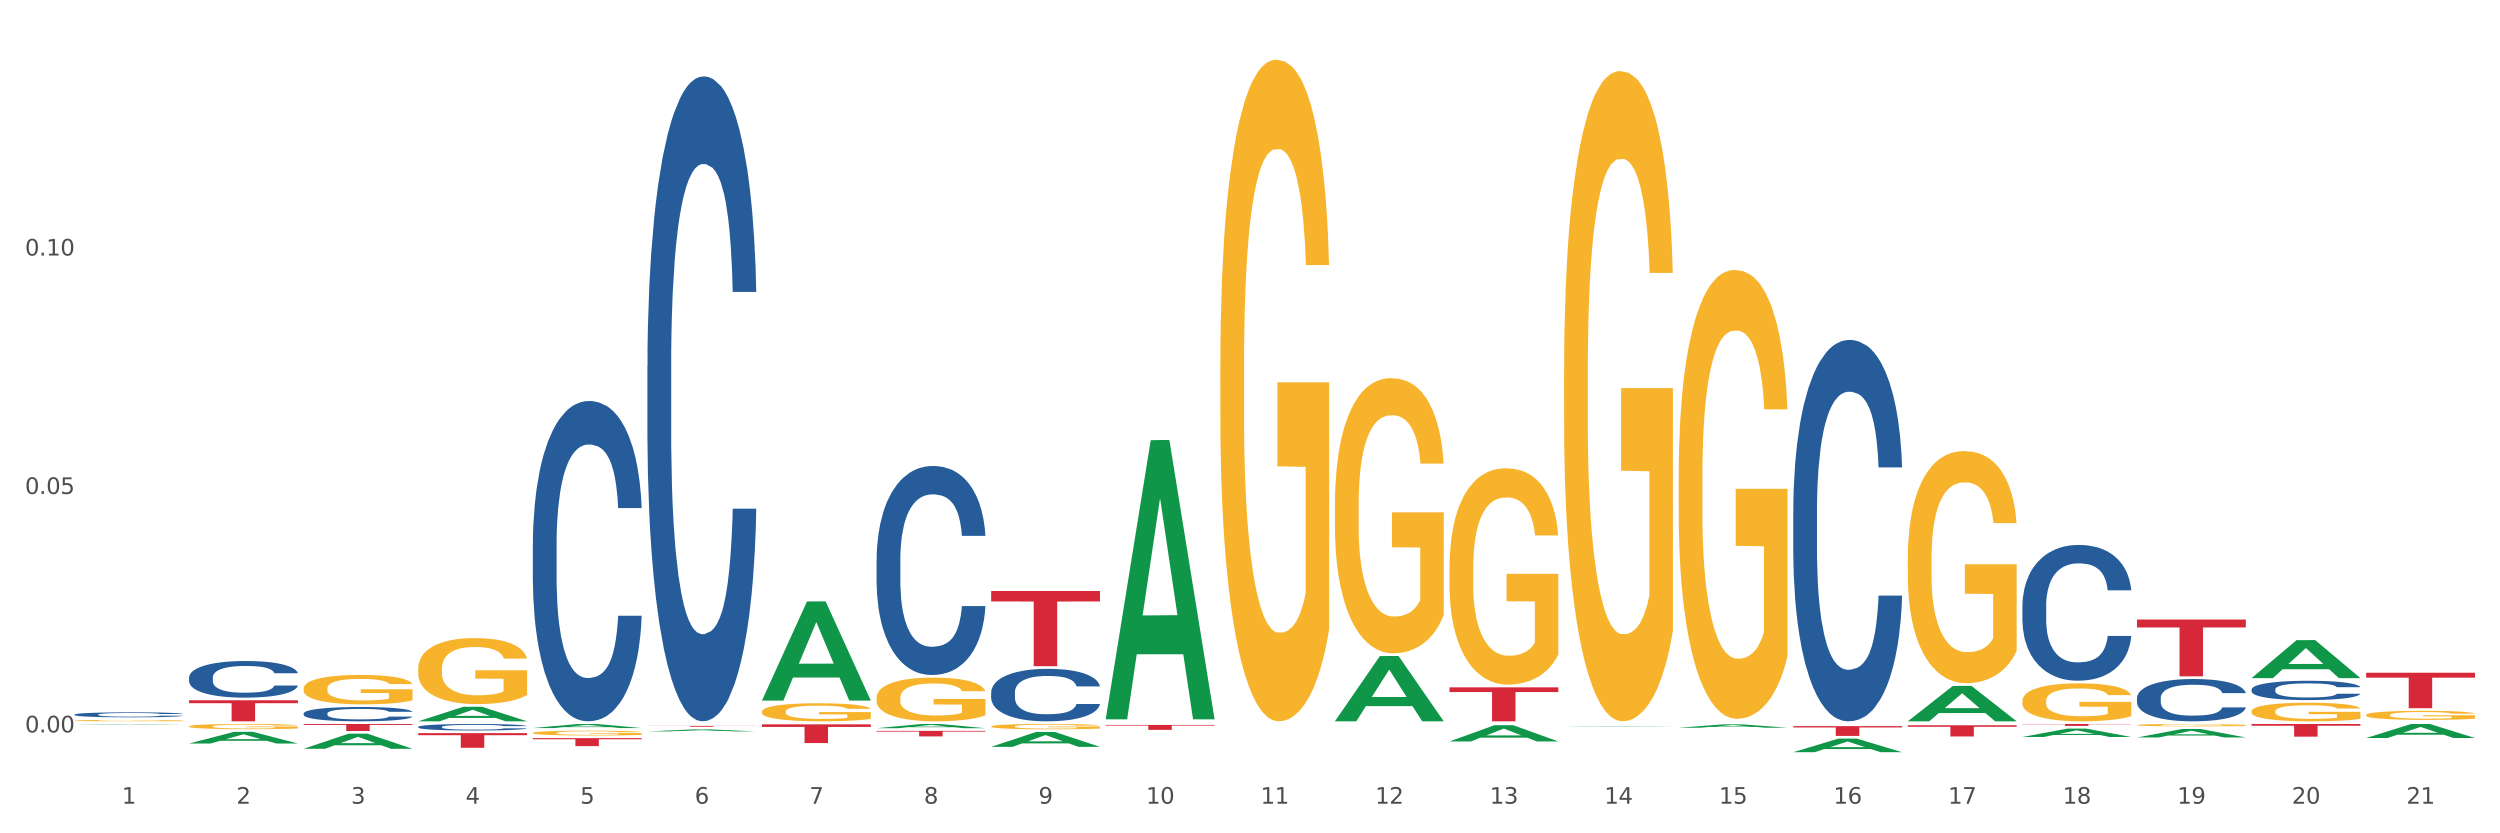
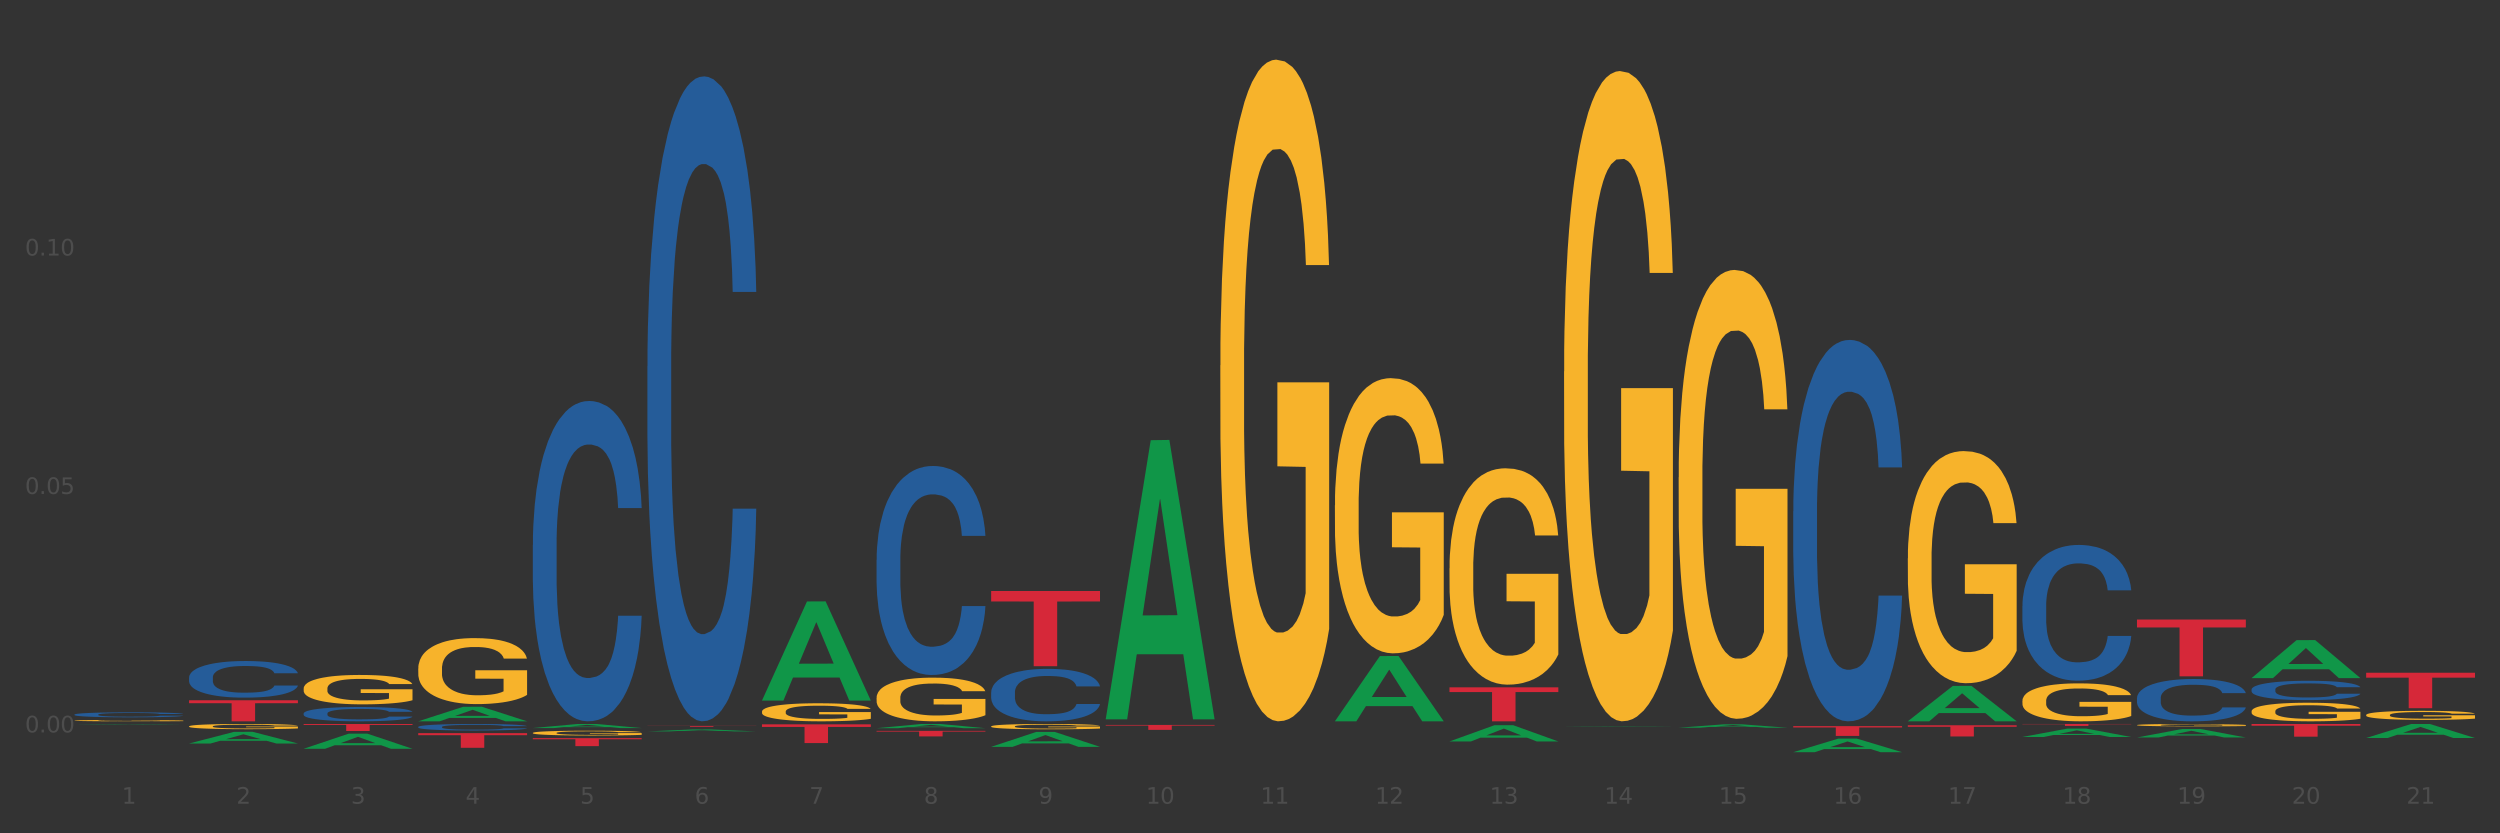
<svg xmlns="http://www.w3.org/2000/svg" xmlns:xlink="http://www.w3.org/1999/xlink" width="1080pt" height="360pt" viewBox="0 0 1080 360" version="1.1">
  <rect x="0" y="0" width="1080" height="360" fill="#333333" stroke="none" />
  <defs>
    <style type="text/css">*{stroke-linejoin: round; stroke-linecap: butt}</style>
  </defs>
  <g id="figure_1">
    <g id="patch_1">
-       <path d="M 0 360  L 1080 360  L 1080 0  L 0 0  z " style="fill: #ffffff; stroke: #ffffff; stroke-linejoin: miter" />
-     </g>
+       </g>
    <g id="axes_1">
      <g id="matplotlib.axis_1">
        <g id="xtick_1">
          <g id="text_1">
            <g style="fill: #4d4d4d" transform="translate(52.633 347.204) scale(0.096 -0.096)">
              <defs>
                <path id="DejaVuSans-31" d="M 794 531  L 1825 531  L 1825 4091  L 703 3866  L 703 4441  L 1819 4666  L 2450 4666  L 2450 531  L 3481 531  L 3481 0  L 794 0  L 794 531  z " transform="scale(0.016)" />
              </defs>
              <use xlink:href="#DejaVuSans-31" />
            </g>
          </g>
        </g>
        <g id="xtick_2">
          <g id="text_2">
            <g style="fill: #4d4d4d" transform="translate(102.133 347.204) scale(0.096 -0.096)">
              <defs>
                <path id="DejaVuSans-32" d="M 1228 531  L 3431 531  L 3431 0  L 469 0  L 469 531  Q 828 903 1448 1529  Q 2069 2156 2228 2338  Q 2531 2678 2651 2914  Q 2772 3150 2772 3378  Q 2772 3750 2511 3984  Q 2250 4219 1831 4219  Q 1534 4219 1204 4116  Q 875 4013 500 3803  L 500 4441  Q 881 4594 1212 4672  Q 1544 4750 1819 4750  Q 2544 4750 2975 4387  Q 3406 4025 3406 3419  Q 3406 3131 3298 2873  Q 3191 2616 2906 2266  Q 2828 2175 2409 1742  Q 1991 1309 1228 531  z " transform="scale(0.016)" />
              </defs>
              <use xlink:href="#DejaVuSans-32" />
            </g>
          </g>
        </g>
        <g id="xtick_3">
          <g id="text_3">
            <g style="fill: #4d4d4d" transform="translate(151.633 347.204) scale(0.096 -0.096)">
              <defs>
                <path id="DejaVuSans-33" d="M 2597 2516  Q 3050 2419 3304 2112  Q 3559 1806 3559 1356  Q 3559 666 3084 287  Q 2609 -91 1734 -91  Q 1441 -91 1130 -33  Q 819 25 488 141  L 488 750  Q 750 597 1062 519  Q 1375 441 1716 441  Q 2309 441 2620 675  Q 2931 909 2931 1356  Q 2931 1769 2642 2001  Q 2353 2234 1838 2234  L 1294 2234  L 1294 2753  L 1863 2753  Q 2328 2753 2575 2939  Q 2822 3125 2822 3475  Q 2822 3834 2567 4026  Q 2313 4219 1838 4219  Q 1578 4219 1281 4162  Q 984 4106 628 3988  L 628 4550  Q 988 4650 1302 4700  Q 1616 4750 1894 4750  Q 2613 4750 3031 4423  Q 3450 4097 3450 3541  Q 3450 3153 3228 2886  Q 3006 2619 2597 2516  z " transform="scale(0.016)" />
              </defs>
              <use xlink:href="#DejaVuSans-33" />
            </g>
          </g>
        </g>
        <g id="xtick_4">
          <g id="text_4">
            <g style="fill: #4d4d4d" transform="translate(201.133 347.204) scale(0.096 -0.096)">
              <defs>
                <path id="DejaVuSans-34" d="M 2419 4116  L 825 1625  L 2419 1625  L 2419 4116  z M 2253 4666  L 3047 4666  L 3047 1625  L 3713 1625  L 3713 1100  L 3047 1100  L 3047 0  L 2419 0  L 2419 1100  L 313 1100  L 313 1709  L 2253 4666  z " transform="scale(0.016)" />
              </defs>
              <use xlink:href="#DejaVuSans-34" />
            </g>
          </g>
        </g>
        <g id="xtick_5">
          <g id="text_5">
            <g style="fill: #4d4d4d" transform="translate(250.633 347.204) scale(0.096 -0.096)">
              <defs>
                <path id="DejaVuSans-35" d="M 691 4666  L 3169 4666  L 3169 4134  L 1269 4134  L 1269 2991  Q 1406 3038 1543 3061  Q 1681 3084 1819 3084  Q 2600 3084 3056 2656  Q 3513 2228 3513 1497  Q 3513 744 3044 326  Q 2575 -91 1722 -91  Q 1428 -91 1123 -41  Q 819 9 494 109  L 494 744  Q 775 591 1075 516  Q 1375 441 1709 441  Q 2250 441 2565 725  Q 2881 1009 2881 1497  Q 2881 1984 2565 2268  Q 2250 2553 1709 2553  Q 1456 2553 1204 2497  Q 953 2441 691 2322  L 691 4666  z " transform="scale(0.016)" />
              </defs>
              <use xlink:href="#DejaVuSans-35" />
            </g>
          </g>
        </g>
        <g id="xtick_6">
          <g id="text_6">
            <g style="fill: #4d4d4d" transform="translate(300.134 347.204) scale(0.096 -0.096)">
              <defs>
                <path id="DejaVuSans-36" d="M 2113 2584  Q 1688 2584 1439 2293  Q 1191 2003 1191 1497  Q 1191 994 1439 701  Q 1688 409 2113 409  Q 2538 409 2786 701  Q 3034 994 3034 1497  Q 3034 2003 2786 2293  Q 2538 2584 2113 2584  z M 3366 4563  L 3366 3988  Q 3128 4100 2886 4159  Q 2644 4219 2406 4219  Q 1781 4219 1451 3797  Q 1122 3375 1075 2522  Q 1259 2794 1537 2939  Q 1816 3084 2150 3084  Q 2853 3084 3261 2657  Q 3669 2231 3669 1497  Q 3669 778 3244 343  Q 2819 -91 2113 -91  Q 1303 -91 875 529  Q 447 1150 447 2328  Q 447 3434 972 4092  Q 1497 4750 2381 4750  Q 2619 4750 2861 4703  Q 3103 4656 3366 4563  z " transform="scale(0.016)" />
              </defs>
              <use xlink:href="#DejaVuSans-36" />
            </g>
          </g>
        </g>
        <g id="xtick_7">
          <g id="text_7">
            <g style="fill: #4d4d4d" transform="translate(349.634 347.204) scale(0.096 -0.096)">
              <defs>
                <path id="DejaVuSans-37" d="M 525 4666  L 3525 4666  L 3525 4397  L 1831 0  L 1172 0  L 2766 4134  L 525 4134  L 525 4666  z " transform="scale(0.016)" />
              </defs>
              <use xlink:href="#DejaVuSans-37" />
            </g>
          </g>
        </g>
        <g id="xtick_8">
          <g id="text_8">
            <g style="fill: #4d4d4d" transform="translate(399.134 347.204) scale(0.096 -0.096)">
              <defs>
                <path id="DejaVuSans-38" d="M 2034 2216  Q 1584 2216 1326 1975  Q 1069 1734 1069 1313  Q 1069 891 1326 650  Q 1584 409 2034 409  Q 2484 409 2743 651  Q 3003 894 3003 1313  Q 3003 1734 2745 1975  Q 2488 2216 2034 2216  z M 1403 2484  Q 997 2584 770 2862  Q 544 3141 544 3541  Q 544 4100 942 4425  Q 1341 4750 2034 4750  Q 2731 4750 3128 4425  Q 3525 4100 3525 3541  Q 3525 3141 3298 2862  Q 3072 2584 2669 2484  Q 3125 2378 3379 2068  Q 3634 1759 3634 1313  Q 3634 634 3220 271  Q 2806 -91 2034 -91  Q 1263 -91 848 271  Q 434 634 434 1313  Q 434 1759 690 2068  Q 947 2378 1403 2484  z M 1172 3481  Q 1172 3119 1398 2916  Q 1625 2713 2034 2713  Q 2441 2713 2670 2916  Q 2900 3119 2900 3481  Q 2900 3844 2670 4047  Q 2441 4250 2034 4250  Q 1625 4250 1398 4047  Q 1172 3844 1172 3481  z " transform="scale(0.016)" />
              </defs>
              <use xlink:href="#DejaVuSans-38" />
            </g>
          </g>
        </g>
        <g id="xtick_9">
          <g id="text_9">
            <g style="fill: #4d4d4d" transform="translate(448.634 347.204) scale(0.096 -0.096)">
              <defs>
                <path id="DejaVuSans-39" d="M 703 97  L 703 672  Q 941 559 1184 500  Q 1428 441 1663 441  Q 2288 441 2617 861  Q 2947 1281 2994 2138  Q 2813 1869 2534 1725  Q 2256 1581 1919 1581  Q 1219 1581 811 2004  Q 403 2428 403 3163  Q 403 3881 828 4315  Q 1253 4750 1959 4750  Q 2769 4750 3195 4129  Q 3622 3509 3622 2328  Q 3622 1225 3098 567  Q 2575 -91 1691 -91  Q 1453 -91 1209 -44  Q 966 3 703 97  z M 1959 2075  Q 2384 2075 2632 2365  Q 2881 2656 2881 3163  Q 2881 3666 2632 3958  Q 2384 4250 1959 4250  Q 1534 4250 1286 3958  Q 1038 3666 1038 3163  Q 1038 2656 1286 2365  Q 1534 2075 1959 2075  z " transform="scale(0.016)" />
              </defs>
              <use xlink:href="#DejaVuSans-39" />
            </g>
          </g>
        </g>
        <g id="xtick_10">
          <g id="text_10">
            <g style="fill: #4d4d4d" transform="translate(495.079 347.204) scale(0.096 -0.096)">
              <defs>
                <path id="DejaVuSans-30" d="M 2034 4250  Q 1547 4250 1301 3770  Q 1056 3291 1056 2328  Q 1056 1369 1301 889  Q 1547 409 2034 409  Q 2525 409 2770 889  Q 3016 1369 3016 2328  Q 3016 3291 2770 3770  Q 2525 4250 2034 4250  z M 2034 4750  Q 2819 4750 3233 4129  Q 3647 3509 3647 2328  Q 3647 1150 3233 529  Q 2819 -91 2034 -91  Q 1250 -91 836 529  Q 422 1150 422 2328  Q 422 3509 836 4129  Q 1250 4750 2034 4750  z " transform="scale(0.016)" />
              </defs>
              <use xlink:href="#DejaVuSans-31" />
              <use xlink:href="#DejaVuSans-30" transform="translate(63.623 0)" />
            </g>
          </g>
        </g>
        <g id="xtick_11">
          <g id="text_11">
            <g style="fill: #4d4d4d" transform="translate(544.58 347.204) scale(0.096 -0.096)">
              <use xlink:href="#DejaVuSans-31" />
              <use xlink:href="#DejaVuSans-31" transform="translate(63.623 0)" />
            </g>
          </g>
        </g>
        <g id="xtick_12">
          <g id="text_12">
            <g style="fill: #4d4d4d" transform="translate(594.08 347.204) scale(0.096 -0.096)">
              <use xlink:href="#DejaVuSans-31" />
              <use xlink:href="#DejaVuSans-32" transform="translate(63.623 0)" />
            </g>
          </g>
        </g>
        <g id="xtick_13">
          <g id="text_13">
            <g style="fill: #4d4d4d" transform="translate(643.58 347.204) scale(0.096 -0.096)">
              <use xlink:href="#DejaVuSans-31" />
              <use xlink:href="#DejaVuSans-33" transform="translate(63.623 0)" />
            </g>
          </g>
        </g>
        <g id="xtick_14">
          <g id="text_14">
            <g style="fill: #4d4d4d" transform="translate(693.08 347.204) scale(0.096 -0.096)">
              <use xlink:href="#DejaVuSans-31" />
              <use xlink:href="#DejaVuSans-34" transform="translate(63.623 0)" />
            </g>
          </g>
        </g>
        <g id="xtick_15">
          <g id="text_15">
            <g style="fill: #4d4d4d" transform="translate(742.58 347.204) scale(0.096 -0.096)">
              <use xlink:href="#DejaVuSans-31" />
              <use xlink:href="#DejaVuSans-35" transform="translate(63.623 0)" />
            </g>
          </g>
        </g>
        <g id="xtick_16">
          <g id="text_16">
            <g style="fill: #4d4d4d" transform="translate(792.08 347.204) scale(0.096 -0.096)">
              <use xlink:href="#DejaVuSans-31" />
              <use xlink:href="#DejaVuSans-36" transform="translate(63.623 0)" />
            </g>
          </g>
        </g>
        <g id="xtick_17">
          <g id="text_17">
            <g style="fill: #4d4d4d" transform="translate(841.58 347.204) scale(0.096 -0.096)">
              <use xlink:href="#DejaVuSans-31" />
              <use xlink:href="#DejaVuSans-37" transform="translate(63.623 0)" />
            </g>
          </g>
        </g>
        <g id="xtick_18">
          <g id="text_18">
            <g style="fill: #4d4d4d" transform="translate(891.08 347.204) scale(0.096 -0.096)">
              <use xlink:href="#DejaVuSans-31" />
              <use xlink:href="#DejaVuSans-38" transform="translate(63.623 0)" />
            </g>
          </g>
        </g>
        <g id="xtick_19">
          <g id="text_19">
            <g style="fill: #4d4d4d" transform="translate(940.58 347.204) scale(0.096 -0.096)">
              <use xlink:href="#DejaVuSans-31" />
              <use xlink:href="#DejaVuSans-39" transform="translate(63.623 0)" />
            </g>
          </g>
        </g>
        <g id="xtick_20">
          <g id="text_20">
            <g style="fill: #4d4d4d" transform="translate(990.08 347.204) scale(0.096 -0.096)">
              <use xlink:href="#DejaVuSans-32" />
              <use xlink:href="#DejaVuSans-30" transform="translate(63.623 0)" />
            </g>
          </g>
        </g>
        <g id="xtick_21">
          <g id="text_21">
            <g style="fill: #4d4d4d" transform="translate(1039.58 347.204) scale(0.096 -0.096)">
              <use xlink:href="#DejaVuSans-32" />
              <use xlink:href="#DejaVuSans-31" transform="translate(63.623 0)" />
            </g>
          </g>
        </g>
        <g id="xtick_22" />
        <g id="xtick_23" />
        <g id="xtick_24" />
        <g id="xtick_25" />
        <g id="xtick_26" />
        <g id="xtick_27" />
        <g id="xtick_28" />
        <g id="xtick_29" />
        <g id="xtick_30" />
        <g id="xtick_31" />
        <g id="xtick_32" />
        <g id="xtick_33" />
        <g id="xtick_34" />
        <g id="xtick_35" />
        <g id="xtick_36" />
        <g id="xtick_37" />
        <g id="xtick_38" />
        <g id="xtick_39" />
        <g id="xtick_40" />
        <g id="xtick_41" />
      </g>
      <g id="matplotlib.axis_2">
        <g id="ytick_1">
          <g id="text_22">
            <g style="fill: #4d4d4d" transform="translate(10.8 316.404) scale(0.096 -0.096)">
              <defs>
                <path id="DejaVuSans-2e" d="M 684 794  L 1344 794  L 1344 0  L 684 0  L 684 794  z " transform="scale(0.016)" />
              </defs>
              <use xlink:href="#DejaVuSans-30" />
              <use xlink:href="#DejaVuSans-2e" transform="translate(63.623 0)" />
              <use xlink:href="#DejaVuSans-30" transform="translate(95.41 0)" />
              <use xlink:href="#DejaVuSans-30" transform="translate(159.033 0)" />
            </g>
          </g>
        </g>
        <g id="ytick_2">
          <g id="text_23">
            <g style="fill: #4d4d4d" transform="translate(10.8 213.397) scale(0.096 -0.096)">
              <use xlink:href="#DejaVuSans-30" />
              <use xlink:href="#DejaVuSans-2e" transform="translate(63.623 0)" />
              <use xlink:href="#DejaVuSans-30" transform="translate(95.41 0)" />
              <use xlink:href="#DejaVuSans-35" transform="translate(159.033 0)" />
            </g>
          </g>
        </g>
        <g id="ytick_3">
          <g id="text_24">
            <g style="fill: #4d4d4d" transform="translate(10.8 110.389) scale(0.096 -0.096)">
              <use xlink:href="#DejaVuSans-30" />
              <use xlink:href="#DejaVuSans-2e" transform="translate(63.623 0)" />
              <use xlink:href="#DejaVuSans-31" transform="translate(95.41 0)" />
              <use xlink:href="#DejaVuSans-30" transform="translate(159.033 0)" />
            </g>
          </g>
        </g>
        <g id="ytick_4" />
        <g id="ytick_5" />
        <g id="ytick_6" />
      </g>
      <g id="PolyCollection_1">
        <path d="M 32.175 313.034  L 32.223 313.033  L 51.615 312.812  L 59.663 312.812  L 79.2 313.034  L 69.892 313.034  L 65.674 312.982  L 45.652 312.982  L 45.507 312.983  L 41.435 313.034  L 32.175 313.034  L 32.175 313.034  L 48.173 312.951  L 63.153 312.951  L 55.736 312.859  L 55.639 312.859  L 55.542 312.859  L 48.125 312.951  L 48.173 312.951  L 32.175 313.034  z " clip-path="url(#p713f085e6a)" style="fill: #109648" />
        <path d="M 180.675 314.025  L 180.731 314.022  L 180.731 313.95  L 180.897 313.852  L 181.509 313.672  L 182.287 313.535  L 183.621 313.375  L 184.344 313.308  L 185.289 313.234  L 187.234 313.112  L 189.457 313.009  L 191.014 312.953  L 192.181 312.916  L 194.794 312.852  L 196.294 312.824  L 197.851 312.801  L 199.185 312.785  L 201.408 312.767  L 203.187 312.759  L 205.244 312.757  L 206.967 312.759  L 209.246 312.77  L 212.581 312.801  L 213.859 312.819  L 215.582 312.849  L 217.361 312.891  L 218.806 312.932  L 220.474 312.991  L 222.197 313.069  L 223.865 313.167  L 225.032 313.257  L 225.977 313.352  L 226.811 313.468  L 227.422 313.594  L 227.7 313.7  L 217.528 313.7  L 217.25 313.605  L 216.694 313.502  L 216.138 313.432  L 215.527 313.375  L 214.582 313.311  L 213.748 313.27  L 212.359 313.221  L 211.08 313.19  L 210.024 313.172  L 208.745 313.156  L 206.022 313.141  L 204.076 313.141  L 202.853 313.146  L 201.353 313.159  L 200.074 313.177  L 198.573 313.208  L 197.406 313.241  L 196.239 313.285  L 195.572 313.316  L 194.571 313.373  L 193.904 313.419  L 193.015 313.499  L 192.515 313.556  L 191.625 313.703  L 191.236 313.811  L 191.069 313.886  L 190.958 313.968  L 190.958 314.37  L 191.292 314.551  L 191.57 314.628  L 192.014 314.716  L 192.848 314.829  L 194.071 314.94  L 195.349 315.02  L 196.406 315.069  L 197.406 315.105  L 198.407 315.133  L 199.63 315.159  L 200.63 315.174  L 202.131 315.19  L 203.91 315.198  L 205.299 315.198  L 208.134 315.185  L 209.412 315.172  L 210.635 315.154  L 211.969 315.125  L 213.026 315.094  L 213.637 315.071  L 214.637 315.022  L 215.416 314.971  L 216.083 314.911  L 216.527 314.86  L 217.028 314.783  L 217.417 314.695  L 217.528 314.649  L 227.7 314.649  L 227.478 314.741  L 227.089 314.832  L 226.31 314.953  L 225.699 315.022  L 224.754 315.107  L 223.753 315.18  L 222.364 315.259  L 221.085 315.319  L 219.751 315.37  L 218.306 315.417  L 215.694 315.481  L 214.749 315.499  L 212.748 315.53  L 211.191 315.548  L 208.912 315.566  L 206.578 315.576  L 204.132 315.579  L 201.964 315.574  L 199.574 315.558  L 198.073 315.543  L 196.406 315.52  L 194.46 315.484  L 192.626 315.44  L 190.903 315.388  L 189.291 315.329  L 187.79 315.262  L 185.844 315.151  L 184.399 315.043  L 183.343 314.942  L 182.62 314.857  L 181.898 314.749  L 181.509 314.674  L 180.897 314.494  L 180.675 314.326  L 180.675 314.025  z " clip-path="url(#p713f085e6a)" style="fill: #255c99" />
        <path d="M 131.175 308.203  L 131.231 308.198  L 131.231 308.039  L 131.397 307.825  L 132.009 307.429  L 132.787 307.13  L 134.121 306.78  L 134.844 306.633  L 135.789 306.469  L 137.734 306.204  L 139.957 305.978  L 141.514 305.854  L 142.681 305.775  L 145.294 305.634  L 146.794 305.571  L 148.351 305.521  L 149.685 305.487  L 151.908 305.447  L 153.687 305.43  L 155.744 305.425  L 157.467 305.43  L 159.746 305.453  L 163.081 305.521  L 164.359 305.56  L 166.082 305.628  L 167.861 305.718  L 169.306 305.809  L 170.974 305.938  L 172.697 306.108  L 174.365 306.323  L 175.532 306.52  L 176.477 306.729  L 177.311 306.983  L 177.922 307.26  L 178.2 307.492  L 168.028 307.492  L 167.75 307.283  L 167.194 307.057  L 166.638 306.904  L 166.027 306.78  L 165.082 306.639  L 164.248 306.548  L 162.859 306.441  L 161.58 306.373  L 160.524 306.334  L 159.245 306.3  L 156.522 306.266  L 154.576 306.266  L 153.353 306.277  L 151.853 306.306  L 150.574 306.345  L 149.073 306.413  L 147.906 306.486  L 146.739 306.582  L 146.072 306.65  L 145.071 306.774  L 144.404 306.876  L 143.515 307.051  L 143.015 307.175  L 142.125 307.497  L 141.736 307.734  L 141.569 307.898  L 141.458 308.079  L 141.458 308.96  L 141.792 309.355  L 142.07 309.525  L 142.514 309.717  L 143.348 309.965  L 144.571 310.208  L 145.849 310.383  L 146.906 310.49  L 147.906 310.57  L 148.907 310.632  L 150.13 310.688  L 151.13 310.722  L 152.631 310.756  L 154.41 310.773  L 155.799 310.773  L 158.634 310.745  L 159.912 310.716  L 161.135 310.677  L 162.469 310.615  L 163.526 310.547  L 164.137 310.496  L 165.137 310.389  L 165.916 310.276  L 166.583 310.146  L 167.027 310.033  L 167.528 309.864  L 167.917 309.672  L 168.028 309.57  L 178.2 309.57  L 177.978 309.773  L 177.589 309.971  L 176.81 310.236  L 176.199 310.389  L 175.254 310.575  L 174.253 310.733  L 172.864 310.908  L 171.585 311.038  L 170.251 311.151  L 168.806 311.253  L 166.194 311.394  L 165.249 311.434  L 163.248 311.501  L 161.691 311.541  L 159.412 311.58  L 157.078 311.603  L 154.632 311.609  L 152.464 311.597  L 150.074 311.564  L 148.573 311.53  L 146.906 311.479  L 144.96 311.4  L 143.126 311.304  L 141.403 311.191  L 139.791 311.061  L 138.29 310.914  L 136.344 310.671  L 134.899 310.434  L 133.843 310.214  L 133.12 310.027  L 132.398 309.79  L 132.009 309.626  L 131.397 309.231  L 131.175 308.864  L 131.175 308.203  z " clip-path="url(#p713f085e6a)" style="fill: #255c99" />
        <path d="M 81.675 292.668  L 81.731 292.653  L 81.731 292.249  L 81.897 291.7  L 82.509 290.689  L 83.287 289.923  L 84.621 289.027  L 85.344 288.652  L 86.289 288.233  L 88.234 287.554  L 90.457 286.976  L 92.014 286.658  L 93.181 286.456  L 95.794 286.095  L 97.294 285.936  L 98.851 285.806  L 100.185 285.719  L 102.408 285.618  L 104.187 285.575  L 106.244 285.56  L 107.967 285.575  L 110.246 285.633  L 113.581 285.806  L 114.859 285.907  L 116.582 286.08  L 118.361 286.311  L 119.806 286.543  L 121.474 286.875  L 123.197 287.308  L 124.865 287.857  L 126.032 288.363  L 126.977 288.897  L 127.811 289.547  L 128.422 290.255  L 128.7 290.847  L 118.528 290.847  L 118.25 290.313  L 117.694 289.735  L 117.138 289.345  L 116.527 289.027  L 115.582 288.666  L 114.748 288.435  L 113.359 288.161  L 112.08 287.987  L 111.024 287.886  L 109.745 287.799  L 107.022 287.713  L 105.076 287.713  L 103.853 287.742  L 102.353 287.814  L 101.074 287.915  L 99.573 288.088  L 98.406 288.276  L 97.239 288.522  L 96.572 288.695  L 95.571 289.013  L 94.904 289.273  L 94.015 289.721  L 93.515 290.038  L 92.625 290.862  L 92.236 291.469  L 92.069 291.887  L 91.958 292.35  L 91.958 294.603  L 92.292 295.614  L 92.57 296.048  L 93.014 296.539  L 93.848 297.175  L 95.071 297.796  L 96.349 298.244  L 97.406 298.518  L 98.406 298.72  L 99.407 298.879  L 100.63 299.024  L 101.63 299.11  L 103.131 299.197  L 104.91 299.24  L 106.299 299.24  L 109.134 299.168  L 110.412 299.096  L 111.635 298.995  L 112.969 298.836  L 114.026 298.663  L 114.637 298.533  L 115.638 298.258  L 116.416 297.969  L 117.083 297.637  L 117.527 297.348  L 118.028 296.915  L 118.417 296.423  L 118.528 296.163  L 128.7 296.163  L 128.478 296.683  L 128.089 297.189  L 127.31 297.868  L 126.699 298.258  L 125.754 298.735  L 124.753 299.139  L 123.364 299.587  L 122.085 299.919  L 120.751 300.208  L 119.306 300.468  L 116.694 300.829  L 115.749 300.93  L 113.748 301.104  L 112.191 301.205  L 109.912 301.306  L 107.578 301.364  L 105.132 301.378  L 102.964 301.349  L 100.574 301.263  L 99.073 301.176  L 97.406 301.046  L 95.46 300.844  L 93.626 300.598  L 91.903 300.309  L 90.291 299.977  L 88.79 299.601  L 86.844 298.98  L 85.399 298.374  L 84.343 297.81  L 83.62 297.334  L 82.898 296.727  L 82.509 296.308  L 81.897 295.297  L 81.675 294.358  L 81.675 292.668  z " clip-path="url(#p713f085e6a)" style="fill: #255c99" />
        <path d="M 32.175 308.693  L 32.231 308.691  L 32.231 308.635  L 32.397 308.561  L 33.009 308.423  L 33.787 308.318  L 35.121 308.196  L 35.844 308.145  L 36.789 308.088  L 38.734 307.995  L 40.957 307.916  L 42.514 307.873  L 43.681 307.845  L 46.294 307.796  L 47.794 307.774  L 49.351 307.757  L 50.685 307.745  L 52.908 307.731  L 54.687 307.725  L 56.744 307.723  L 58.467 307.725  L 60.746 307.733  L 64.081 307.757  L 65.359 307.771  L 67.082 307.794  L 68.861 307.826  L 70.306 307.857  L 71.974 307.903  L 73.697 307.962  L 75.365 308.036  L 76.532 308.105  L 77.477 308.178  L 78.311 308.267  L 78.922 308.364  L 79.2 308.444  L 69.028 308.444  L 68.75 308.371  L 68.194 308.293  L 67.638 308.239  L 67.027 308.196  L 66.082 308.147  L 65.248 308.115  L 63.859 308.078  L 62.58 308.054  L 61.524 308.04  L 60.245 308.029  L 57.522 308.017  L 55.576 308.017  L 54.353 308.021  L 52.853 308.031  L 51.574 308.044  L 50.073 308.068  L 48.906 308.094  L 47.739 308.127  L 47.072 308.151  L 46.071 308.194  L 45.404 308.23  L 44.515 308.291  L 44.015 308.334  L 43.125 308.446  L 42.736 308.529  L 42.569 308.586  L 42.458 308.649  L 42.458 308.957  L 42.792 309.094  L 43.07 309.154  L 43.514 309.221  L 44.348 309.307  L 45.571 309.392  L 46.849 309.453  L 47.906 309.49  L 48.906 309.518  L 49.907 309.54  L 51.13 309.559  L 52.13 309.571  L 53.631 309.583  L 55.41 309.589  L 56.799 309.589  L 59.634 309.579  L 60.913 309.569  L 62.135 309.555  L 63.469 309.534  L 64.526 309.51  L 65.137 309.492  L 66.138 309.455  L 66.916 309.416  L 67.583 309.37  L 68.027 309.331  L 68.528 309.272  L 68.917 309.205  L 69.028 309.169  L 79.2 309.169  L 78.978 309.24  L 78.589 309.309  L 77.81 309.402  L 77.199 309.455  L 76.254 309.52  L 75.253 309.575  L 73.864 309.636  L 72.585 309.682  L 71.251 309.721  L 69.806 309.756  L 67.194 309.806  L 66.249 309.819  L 64.248 309.843  L 62.691 309.857  L 60.412 309.871  L 58.078 309.879  L 55.632 309.881  L 53.464 309.877  L 51.074 309.865  L 49.573 309.853  L 47.906 309.835  L 45.96 309.808  L 44.126 309.774  L 42.403 309.735  L 40.791 309.689  L 39.29 309.638  L 37.344 309.553  L 35.899 309.471  L 34.843 309.394  L 34.12 309.329  L 33.398 309.246  L 33.009 309.189  L 32.397 309.051  L 32.175 308.923  L 32.175 308.693  z " clip-path="url(#p713f085e6a)" style="fill: #255c99" />
        <path d="M 81.675 302.526  L 128.7 302.526  L 128.7 303.788  L 110.202 303.797  L 110.202 311.609  L 100.062 311.609  L 100.062 303.797  L 81.675 303.788  L 81.675 302.535  L 81.675 302.526  z " clip-path="url(#p713f085e6a)" style="fill: #d62839" />
        <path d="M 131.175 312.757  L 178.2 312.757  L 178.2 313.178  L 159.702 313.181  L 159.702 315.789  L 149.562 315.789  L 149.562 313.181  L 131.175 313.178  L 131.175 312.76  L 131.175 312.757  z " clip-path="url(#p713f085e6a)" style="fill: #d62839" />
        <path d="M 180.675 316.727  L 227.7 316.727  L 227.7 317.607  L 209.202 317.613  L 209.202 323.059  L 199.062 323.059  L 199.062 317.613  L 180.675 317.607  L 180.675 316.733  L 180.675 316.727  z " clip-path="url(#p713f085e6a)" style="fill: #d62839" />
        <path d="M 230.175 318.886  L 277.2 318.886  L 277.2 319.364  L 258.702 319.367  L 258.702 322.324  L 248.562 322.324  L 248.562 319.367  L 230.175 319.364  L 230.175 318.889  L 230.175 318.886  z " clip-path="url(#p713f085e6a)" style="fill: #d62839" />
        <path d="M 279.675 313.581  L 326.7 313.581  L 326.7 313.633  L 308.202 313.634  L 308.202 313.961  L 298.062 313.961  L 298.062 313.634  L 279.675 313.633  L 279.675 313.581  L 279.675 313.581  z " clip-path="url(#p713f085e6a)" style="fill: #d62839" />
        <path d="M 329.175 312.902  L 376.2 312.902  L 376.2 314.03  L 357.702 314.038  L 357.702 321.018  L 347.562 321.018  L 347.562 314.038  L 329.175 314.03  L 329.175 312.91  L 329.175 312.902  z " clip-path="url(#p713f085e6a)" style="fill: #d62839" />
        <path d="M 378.675 315.731  L 425.7 315.731  L 425.7 316.062  L 407.202 316.064  L 407.202 318.112  L 397.062 318.112  L 397.062 316.064  L 378.675 316.062  L 378.675 315.733  L 378.675 315.731  z " clip-path="url(#p713f085e6a)" style="fill: #d62839" />
        <path d="M 428.175 255.314  L 475.2 255.314  L 475.2 259.828  L 456.702 259.858  L 456.702 287.794  L 446.562 287.794  L 446.562 259.858  L 428.175 259.828  L 428.175 255.345  L 428.175 255.314  z " clip-path="url(#p713f085e6a)" style="fill: #d62839" />
        <path d="M 477.675 313.173  L 524.7 313.173  L 524.7 313.467  L 506.202 313.469  L 506.202 315.291  L 496.062 315.291  L 496.062 313.469  L 477.675 313.467  L 477.675 313.175  L 477.675 313.173  z " clip-path="url(#p713f085e6a)" style="fill: #d62839" />
        <path d="M 626.175 296.921  L 673.2 296.921  L 673.2 298.962  L 654.702 298.976  L 654.702 311.609  L 644.562 311.609  L 644.562 298.976  L 626.175 298.962  L 626.175 296.935  L 626.175 296.921  z " clip-path="url(#p713f085e6a)" style="fill: #d62839" />
        <path d="M 774.675 313.681  L 821.7 313.681  L 821.7 314.272  L 803.202 314.276  L 803.202 317.936  L 793.062 317.936  L 793.062 314.276  L 774.675 314.272  L 774.675 313.685  L 774.675 313.681  z " clip-path="url(#p713f085e6a)" style="fill: #d62839" />
        <path d="M 824.175 313.301  L 871.2 313.301  L 871.2 313.975  L 852.702 313.979  L 852.702 318.148  L 842.562 318.148  L 842.562 313.979  L 824.175 313.975  L 824.175 313.305  L 824.175 313.301  z " clip-path="url(#p713f085e6a)" style="fill: #d62839" />
        <path d="M 873.675 312.757  L 920.7 312.757  L 920.7 312.874  L 902.202 312.874  L 902.202 313.598  L 892.062 313.598  L 892.062 312.874  L 873.675 312.874  L 873.675 312.757  L 873.675 312.757  z " clip-path="url(#p713f085e6a)" style="fill: #d62839" />
        <path d="M 923.175 267.642  L 970.2 267.642  L 970.2 271.053  L 951.702 271.076  L 951.702 292.187  L 941.562 292.187  L 941.562 271.076  L 923.175 271.053  L 923.175 267.665  L 923.175 267.642  z " clip-path="url(#p713f085e6a)" style="fill: #d62839" />
        <path d="M 972.675 312.757  L 1019.7 312.757  L 1019.7 313.519  L 1001.202 313.524  L 1001.202 318.241  L 991.062 318.241  L 991.062 313.524  L 972.675 313.519  L 972.675 312.762  L 972.675 312.757  z " clip-path="url(#p713f085e6a)" style="fill: #d62839" />
        <path d="M 230.175 235.403  L 230.231 235.277  L 230.231 231.738  L 230.397 226.936  L 231.009 218.09  L 231.787 211.392  L 233.121 203.556  L 233.844 200.27  L 234.789 196.605  L 236.734 190.666  L 238.957 185.611  L 240.514 182.83  L 241.681 181.061  L 244.294 177.902  L 245.794 176.511  L 247.351 175.374  L 248.685 174.616  L 250.908 173.731  L 252.687 173.352  L 254.744 173.226  L 256.467 173.352  L 258.746 173.858  L 262.081 175.374  L 263.359 176.259  L 265.082 177.775  L 266.861 179.797  L 268.306 181.819  L 269.974 184.726  L 271.697 188.517  L 273.365 193.32  L 274.532 197.743  L 275.477 202.419  L 276.311 208.106  L 276.922 214.298  L 277.2 219.48  L 267.028 219.48  L 266.75 214.804  L 266.194 209.749  L 265.638 206.336  L 265.027 203.556  L 264.082 200.397  L 263.248 198.375  L 261.859 195.974  L 260.58 194.457  L 259.524 193.572  L 258.245 192.814  L 255.522 192.056  L 253.576 192.056  L 252.353 192.309  L 250.853 192.94  L 249.574 193.825  L 248.073 195.342  L 246.906 196.985  L 245.739 199.133  L 245.072 200.649  L 244.071 203.43  L 243.404 205.705  L 242.515 209.622  L 242.015 212.403  L 241.125 219.606  L 240.736 224.914  L 240.569 228.579  L 240.458 232.623  L 240.458 252.338  L 240.792 261.184  L 241.07 264.975  L 241.514 269.272  L 242.348 274.833  L 243.571 280.267  L 244.849 284.185  L 245.906 286.586  L 246.906 288.355  L 247.907 289.745  L 249.13 291.009  L 250.13 291.767  L 251.631 292.526  L 253.41 292.905  L 254.799 292.905  L 257.634 292.273  L 258.913 291.641  L 260.135 290.756  L 261.469 289.366  L 262.526 287.85  L 263.137 286.712  L 264.137 284.311  L 264.916 281.784  L 265.583 278.877  L 266.027 276.349  L 266.528 272.558  L 266.917 268.261  L 267.028 265.987  L 277.2 265.987  L 276.978 270.536  L 276.589 274.959  L 275.81 280.899  L 275.199 284.311  L 274.254 288.482  L 273.253 292.02  L 271.864 295.938  L 270.585 298.845  L 269.251 301.372  L 267.806 303.647  L 265.194 306.806  L 264.249 307.691  L 262.248 309.208  L 260.691 310.092  L 258.412 310.977  L 256.078 311.482  L 253.632 311.609  L 251.464 311.356  L 249.074 310.598  L 247.573 309.839  L 245.906 308.702  L 243.96 306.933  L 242.126 304.784  L 240.403 302.257  L 238.791 299.35  L 237.29 296.064  L 235.344 290.63  L 233.899 285.322  L 232.843 280.394  L 232.12 276.223  L 231.398 270.915  L 231.009 267.25  L 230.397 258.404  L 230.175 250.189  L 230.175 235.403  z " clip-path="url(#p713f085e6a)" style="fill: #255c99" />
        <path d="M 279.675 158.182  L 279.731 157.927  L 279.731 150.803  L 279.897 141.135  L 280.509 123.324  L 281.287 109.839  L 282.621 94.063  L 283.344 87.448  L 284.289 80.069  L 286.234 68.111  L 288.457 57.933  L 290.014 52.335  L 291.181 48.773  L 293.794 42.412  L 295.294 39.613  L 296.851 37.323  L 298.185 35.797  L 300.408 34.016  L 302.187 33.252  L 304.244 32.998  L 305.967 33.252  L 308.246 34.27  L 311.581 37.323  L 312.859 39.104  L 314.582 42.158  L 316.361 46.229  L 317.806 50.3  L 319.474 56.152  L 321.197 63.785  L 322.865 73.454  L 324.032 82.359  L 324.977 91.773  L 325.811 103.223  L 326.422 115.691  L 326.7 126.123  L 316.528 126.123  L 316.25 116.708  L 315.694 106.531  L 315.138 99.661  L 314.527 94.063  L 313.582 87.702  L 312.748 83.631  L 311.359 78.797  L 310.08 75.744  L 309.024 73.963  L 307.745 72.436  L 305.022 70.909  L 303.076 70.909  L 301.853 71.418  L 300.353 72.69  L 299.074 74.471  L 297.573 77.525  L 296.406 80.832  L 295.239 85.158  L 294.572 88.211  L 293.571 93.809  L 292.904 98.389  L 292.015 106.276  L 291.515 111.874  L 290.625 126.377  L 290.236 137.063  L 290.069 144.442  L 289.958 152.584  L 289.958 192.277  L 290.292 210.088  L 290.57 217.721  L 291.014 226.372  L 291.848 237.567  L 293.071 248.508  L 294.349 256.395  L 295.406 261.23  L 296.406 264.792  L 297.407 267.591  L 298.63 270.135  L 299.63 271.662  L 301.131 273.188  L 302.91 273.952  L 304.299 273.952  L 307.134 272.68  L 308.413 271.407  L 309.635 269.626  L 310.969 266.827  L 312.026 263.774  L 312.637 261.484  L 313.637 256.65  L 314.416 251.561  L 315.083 245.709  L 315.527 240.62  L 316.028 232.987  L 316.417 224.336  L 316.528 219.756  L 326.7 219.756  L 326.478 228.916  L 326.089 237.821  L 325.31 249.78  L 324.699 256.65  L 323.754 265.046  L 322.753 272.171  L 321.364 280.058  L 320.085 285.91  L 318.751 290.999  L 317.306 295.579  L 314.694 301.94  L 313.749 303.721  L 311.748 306.774  L 310.191 308.555  L 307.912 310.337  L 305.578 311.354  L 303.132 311.609  L 300.964 311.1  L 298.574 309.573  L 297.073 308.047  L 295.406 305.757  L 293.46 302.194  L 291.626 297.869  L 289.903 292.78  L 288.291 286.928  L 286.79 280.313  L 284.844 269.372  L 283.399 258.685  L 282.343 248.762  L 281.62 240.366  L 280.898 229.679  L 280.509 222.301  L 279.897 204.49  L 279.675 187.951  L 279.675 158.182  z " clip-path="url(#p713f085e6a)" style="fill: #255c99" />
        <path d="M 378.675 241.872  L 378.731 241.789  L 378.731 239.48  L 378.897 236.347  L 379.509 230.575  L 380.287 226.204  L 381.621 221.092  L 382.344 218.948  L 383.289 216.557  L 385.234 212.681  L 387.457 209.383  L 389.014 207.568  L 390.181 206.414  L 392.794 204.353  L 394.294 203.445  L 395.851 202.703  L 397.185 202.209  L 399.408 201.631  L 401.187 201.384  L 403.244 201.302  L 404.967 201.384  L 407.246 201.714  L 410.581 202.703  L 411.859 203.281  L 413.582 204.27  L 415.361 205.589  L 416.806 206.909  L 418.474 208.805  L 420.197 211.279  L 421.865 214.413  L 423.032 217.299  L 423.977 220.35  L 424.811 224.06  L 425.422 228.101  L 425.7 231.482  L 415.528 231.482  L 415.25 228.431  L 414.694 225.132  L 414.138 222.906  L 413.527 221.092  L 412.582 219.03  L 411.748 217.711  L 410.359 216.144  L 409.08 215.155  L 408.024 214.578  L 406.745 214.083  L 404.022 213.588  L 402.076 213.588  L 400.853 213.753  L 399.353 214.165  L 398.074 214.742  L 396.573 215.732  L 395.406 216.804  L 394.239 218.206  L 393.572 219.195  L 392.571 221.009  L 391.904 222.494  L 391.015 225.05  L 390.515 226.864  L 389.625 231.564  L 389.236 235.028  L 389.069 237.419  L 388.958 240.058  L 388.958 252.921  L 389.292 258.694  L 389.57 261.167  L 390.014 263.971  L 390.848 267.599  L 392.071 271.145  L 393.349 273.701  L 394.406 275.268  L 395.406 276.423  L 396.407 277.33  L 397.63 278.154  L 398.63 278.649  L 400.131 279.144  L 401.91 279.391  L 403.299 279.391  L 406.134 278.979  L 407.413 278.566  L 408.635 277.989  L 409.969 277.082  L 411.026 276.093  L 411.637 275.351  L 412.637 273.784  L 413.416 272.135  L 414.083 270.238  L 414.527 268.589  L 415.028 266.115  L 415.417 263.311  L 415.528 261.827  L 425.7 261.827  L 425.478 264.796  L 425.089 267.682  L 424.31 271.557  L 423.699 273.784  L 422.754 276.505  L 421.753 278.814  L 420.364 281.37  L 419.085 283.267  L 417.751 284.916  L 416.306 286.4  L 413.694 288.462  L 412.749 289.039  L 410.748 290.028  L 409.191 290.606  L 406.912 291.183  L 404.578 291.513  L 402.132 291.595  L 399.964 291.43  L 397.574 290.935  L 396.073 290.441  L 394.406 289.699  L 392.46 288.544  L 390.626 287.142  L 388.903 285.493  L 387.291 283.597  L 385.79 281.453  L 383.844 277.907  L 382.399 274.444  L 381.343 271.228  L 380.62 268.506  L 379.898 265.043  L 379.509 262.652  L 378.897 256.88  L 378.675 251.52  L 378.675 241.872  z " clip-path="url(#p713f085e6a)" style="fill: #255c99" />
        <path d="M 428.175 299.127  L 428.231 299.106  L 428.231 298.526  L 428.397 297.74  L 429.009 296.291  L 429.787 295.194  L 431.121 293.91  L 431.844 293.372  L 432.789 292.772  L 434.734 291.799  L 436.957 290.971  L 438.514 290.515  L 439.681 290.226  L 442.294 289.708  L 443.794 289.48  L 445.351 289.294  L 446.685 289.17  L 448.908 289.025  L 450.687 288.963  L 452.744 288.942  L 454.467 288.963  L 456.746 289.046  L 460.081 289.294  L 461.359 289.439  L 463.082 289.687  L 464.861 290.019  L 466.306 290.35  L 467.974 290.826  L 469.697 291.447  L 471.365 292.233  L 472.532 292.958  L 473.477 293.724  L 474.311 294.655  L 474.922 295.67  L 475.2 296.518  L 465.028 296.518  L 464.75 295.752  L 464.194 294.924  L 463.638 294.366  L 463.027 293.91  L 462.082 293.393  L 461.248 293.061  L 459.859 292.668  L 458.58 292.42  L 457.524 292.275  L 456.245 292.151  L 453.522 292.026  L 451.576 292.026  L 450.353 292.068  L 448.853 292.171  L 447.574 292.316  L 446.073 292.565  L 444.906 292.834  L 443.739 293.186  L 443.072 293.434  L 442.071 293.889  L 441.404 294.262  L 440.515 294.904  L 440.015 295.359  L 439.125 296.539  L 438.736 297.408  L 438.569 298.009  L 438.458 298.671  L 438.458 301.9  L 438.792 303.349  L 439.07 303.97  L 439.514 304.674  L 440.348 305.585  L 441.571 306.475  L 442.849 307.117  L 443.906 307.51  L 444.906 307.8  L 445.907 308.028  L 447.13 308.235  L 448.13 308.359  L 449.631 308.483  L 451.41 308.545  L 452.799 308.545  L 455.634 308.442  L 456.913 308.338  L 458.135 308.193  L 459.469 307.966  L 460.526 307.717  L 461.137 307.531  L 462.137 307.138  L 462.916 306.724  L 463.583 306.247  L 464.027 305.833  L 464.528 305.212  L 464.917 304.509  L 465.028 304.136  L 475.2 304.136  L 474.978 304.881  L 474.589 305.606  L 473.81 306.579  L 473.199 307.138  L 472.254 307.821  L 471.253 308.4  L 469.864 309.042  L 468.585 309.518  L 467.251 309.932  L 465.806 310.305  L 463.194 310.822  L 462.249 310.967  L 460.248 311.215  L 458.691 311.36  L 456.412 311.505  L 454.078 311.588  L 451.632 311.609  L 449.464 311.567  L 447.074 311.443  L 445.573 311.319  L 443.906 311.133  L 441.96 310.843  L 440.126 310.491  L 438.403 310.077  L 436.791 309.601  L 435.29 309.063  L 433.344 308.173  L 431.899 307.303  L 430.843 306.496  L 430.12 305.813  L 429.398 304.943  L 429.009 304.343  L 428.397 302.894  L 428.175 301.548  L 428.175 299.127  z " clip-path="url(#p713f085e6a)" style="fill: #255c99" />
        <path d="M 131.175 297.448  L 131.231 297.437  L 131.231 297.019  L 131.342 296.66  L 131.897 295.791  L 132.73 295.072  L 133.34 294.689  L 133.951 294.376  L 134.673 294.063  L 135.561 293.739  L 137.171 293.263  L 138.17 293.02  L 139.392 292.765  L 141.613 292.394  L 143.223 292.185  L 144.888 292.011  L 147.609 291.803  L 149.385 291.71  L 151.273 291.64  L 153.549 291.594  L 155.27 291.582  L 159.046 291.617  L 162.266 291.722  L 163.82 291.803  L 165.819 291.942  L 166.874 292.035  L 168.595 292.22  L 170.372 292.463  L 171.593 292.672  L 173.425 293.066  L 174.813 293.46  L 176.09 293.947  L 176.756 294.284  L 177.256 294.597  L 177.7 294.956  L 178.144 295.524  L 168.151 295.524  L 167.762 295.118  L 167.152 294.736  L 166.263 294.365  L 165.486 294.133  L 164.154 293.843  L 162.932 293.658  L 161.655 293.518  L 160.101 293.402  L 158.879 293.345  L 157.158 293.298  L 153.771 293.31  L 151.495 293.402  L 149.941 293.518  L 148.941 293.623  L 148.053 293.739  L 147.054 293.901  L 145.888 294.144  L 145.055 294.365  L 144.222 294.643  L 143.556 294.921  L 142.945 295.246  L 142.445 295.594  L 142.057 295.953  L 141.724 296.393  L 141.446 297.124  L 141.446 298.712  L 141.557 299.071  L 141.835 299.547  L 142.168 299.906  L 142.723 300.335  L 143.223 300.625  L 144.167 301.042  L 145.221 301.39  L 146.054 301.61  L 146.887 301.796  L 148.331 302.051  L 149.941 302.259  L 151.329 302.387  L 153.216 302.503  L 154.493 302.549  L 155.604 302.572  L 158.324 302.572  L 160.267 302.538  L 162.432 302.456  L 164.098 302.352  L 165.486 302.225  L 167.041 302.016  L 168.04 301.819  L 168.04 299.396  L 155.826 299.384  L 155.826 297.773  L 178.2 297.773  L 178.2 302.503  L 177.256 302.746  L 176.201 302.967  L 175.091 303.164  L 173.425 303.407  L 171.427 303.639  L 169.65 303.801  L 167.762 303.94  L 165.542 304.068  L 162.655 304.184  L 160.878 304.23  L 158.657 304.265  L 156.048 304.277  L 153.771 304.253  L 151.551 304.195  L 149.219 304.091  L 146.943 303.94  L 145.221 303.79  L 143.5 303.604  L 141.668 303.361  L 140.225 303.129  L 139.114 302.92  L 137.893 302.654  L 136.56 302.306  L 135.561 301.993  L 134.673 301.668  L 133.729 301.251  L 133.063 300.891  L 132.396 300.439  L 132.008 300.103  L 131.564 299.581  L 131.231 298.851  L 131.175 297.448  z " clip-path="url(#p713f085e6a)" style="fill: #f7b32b" />
        <path d="M 180.675 288.837  L 180.731 288.811  L 180.731 287.874  L 180.842 287.067  L 181.397 285.115  L 182.23 283.5  L 182.84 282.641  L 183.451 281.938  L 184.173 281.235  L 185.061 280.506  L 186.671 279.439  L 187.67 278.892  L 188.892 278.32  L 191.113 277.486  L 192.723 277.018  L 194.388 276.627  L 197.109 276.159  L 198.885 275.95  L 200.773 275.794  L 203.049 275.69  L 204.77 275.664  L 208.546 275.742  L 211.766 275.976  L 213.32 276.159  L 215.319 276.471  L 216.374 276.679  L 218.095 277.096  L 219.872 277.643  L 221.093 278.111  L 222.925 278.996  L 224.313 279.882  L 225.59 280.975  L 226.256 281.73  L 226.756 282.433  L 227.2 283.24  L 227.644 284.516  L 217.651 284.516  L 217.262 283.605  L 216.652 282.745  L 215.763 281.912  L 214.986 281.392  L 213.654 280.741  L 212.432 280.324  L 211.155 280.012  L 209.601 279.751  L 208.379 279.621  L 206.658 279.517  L 203.271 279.543  L 200.995 279.751  L 199.441 280.012  L 198.441 280.246  L 197.553 280.506  L 196.554 280.871  L 195.388 281.418  L 194.555 281.912  L 193.722 282.537  L 193.056 283.162  L 192.445 283.891  L 191.945 284.672  L 191.557 285.479  L 191.224 286.468  L 190.946 288.109  L 190.946 291.675  L 191.057 292.482  L 191.335 293.55  L 191.668 294.357  L 192.223 295.32  L 192.723 295.971  L 193.667 296.908  L 194.721 297.689  L 195.554 298.184  L 196.387 298.6  L 197.831 299.173  L 199.441 299.642  L 200.829 299.928  L 202.716 300.189  L 203.993 300.293  L 205.104 300.345  L 207.824 300.345  L 209.767 300.267  L 211.932 300.084  L 213.598 299.85  L 214.986 299.564  L 216.541 299.095  L 217.54 298.653  L 217.54 293.211  L 205.326 293.185  L 205.326 289.566  L 227.7 289.566  L 227.7 300.189  L 226.756 300.735  L 225.701 301.23  L 224.591 301.673  L 222.925 302.219  L 220.927 302.74  L 219.15 303.104  L 217.262 303.417  L 215.042 303.703  L 212.155 303.964  L 210.378 304.068  L 208.157 304.146  L 205.548 304.172  L 203.271 304.12  L 201.051 303.99  L 198.719 303.755  L 196.443 303.417  L 194.721 303.078  L 193 302.662  L 191.168 302.115  L 189.725 301.594  L 188.614 301.126  L 187.393 300.527  L 186.06 299.746  L 185.061 299.043  L 184.173 298.314  L 183.229 297.377  L 182.563 296.57  L 181.896 295.554  L 181.508 294.799  L 181.064 293.628  L 180.731 291.988  L 180.675 288.837  z " clip-path="url(#p713f085e6a)" style="fill: #f7b32b" />
        <path d="M 230.175 316.624  L 230.231 316.622  L 230.231 316.554  L 230.342 316.495  L 230.897 316.353  L 231.73 316.236  L 232.34 316.174  L 232.951 316.123  L 233.673 316.072  L 234.561 316.019  L 236.171 315.941  L 237.17 315.901  L 238.392 315.86  L 240.613 315.799  L 242.223 315.765  L 243.888 315.737  L 246.609 315.703  L 248.385 315.688  L 250.273 315.676  L 252.549 315.669  L 254.27 315.667  L 258.046 315.672  L 261.266 315.69  L 262.82 315.703  L 264.819 315.725  L 265.874 315.741  L 267.595 315.771  L 269.372 315.811  L 270.593 315.845  L 272.425 315.909  L 273.813 315.973  L 275.09 316.053  L 275.756 316.107  L 276.256 316.159  L 276.7 316.217  L 277.144 316.31  L 267.151 316.31  L 266.762 316.244  L 266.152 316.181  L 265.263 316.121  L 264.486 316.083  L 263.154 316.036  L 261.932 316.005  L 260.655 315.983  L 259.101 315.964  L 257.879 315.954  L 256.158 315.947  L 252.771 315.949  L 250.495 315.964  L 248.941 315.983  L 247.941 316  L 247.053 316.019  L 246.054 316.045  L 244.888 316.085  L 244.055 316.121  L 243.222 316.166  L 242.556 316.211  L 241.945 316.264  L 241.445 316.321  L 241.057 316.38  L 240.724 316.452  L 240.446 316.571  L 240.446 316.83  L 240.557 316.889  L 240.835 316.966  L 241.168 317.025  L 241.723 317.095  L 242.223 317.142  L 243.167 317.21  L 244.221 317.267  L 245.054 317.303  L 245.887 317.333  L 247.331 317.375  L 248.941 317.409  L 250.329 317.429  L 252.216 317.448  L 253.493 317.456  L 254.604 317.46  L 257.324 317.46  L 259.267 317.454  L 261.432 317.441  L 263.098 317.424  L 264.486 317.403  L 266.041 317.369  L 267.04 317.337  L 267.04 316.941  L 254.826 316.94  L 254.826 316.677  L 277.2 316.677  L 277.2 317.448  L 276.256 317.488  L 275.201 317.524  L 274.091 317.556  L 272.425 317.596  L 270.427 317.634  L 268.65 317.66  L 266.762 317.683  L 264.542 317.704  L 261.655 317.723  L 259.878 317.73  L 257.657 317.736  L 255.048 317.738  L 252.771 317.734  L 250.551 317.724  L 248.219 317.707  L 245.943 317.683  L 244.221 317.658  L 242.5 317.628  L 240.668 317.588  L 239.225 317.55  L 238.114 317.516  L 236.893 317.473  L 235.56 317.416  L 234.561 317.365  L 233.673 317.312  L 232.729 317.244  L 232.063 317.185  L 231.396 317.112  L 231.008 317.057  L 230.564 316.972  L 230.231 316.853  L 230.175 316.624  z " clip-path="url(#p713f085e6a)" style="fill: #f7b32b" />
        <path d="M 329.175 307.415  L 329.231 307.408  L 329.231 307.152  L 329.342 306.931  L 329.897 306.397  L 330.73 305.956  L 331.34 305.721  L 331.951 305.529  L 332.673 305.337  L 333.561 305.137  L 335.171 304.845  L 336.17 304.696  L 337.392 304.539  L 339.613 304.312  L 341.223 304.183  L 342.888 304.077  L 345.609 303.948  L 347.385 303.891  L 349.273 303.849  L 351.549 303.82  L 353.27 303.813  L 357.046 303.835  L 360.266 303.899  L 361.82 303.948  L 363.819 304.034  L 364.874 304.091  L 366.595 304.205  L 368.372 304.354  L 369.593 304.482  L 371.425 304.724  L 372.813 304.966  L 374.09 305.265  L 374.756 305.472  L 375.256 305.664  L 375.7 305.885  L 376.144 306.234  L 366.151 306.234  L 365.762 305.985  L 365.152 305.75  L 364.263 305.522  L 363.486 305.379  L 362.154 305.201  L 360.932 305.088  L 359.655 305.002  L 358.101 304.931  L 356.879 304.895  L 355.158 304.867  L 351.771 304.874  L 349.495 304.931  L 347.941 305.002  L 346.941 305.066  L 346.053 305.137  L 345.054 305.237  L 343.888 305.387  L 343.055 305.522  L 342.222 305.693  L 341.556 305.864  L 340.945 306.063  L 340.445 306.276  L 340.057 306.497  L 339.724 306.768  L 339.446 307.216  L 339.446 308.191  L 339.557 308.412  L 339.835 308.704  L 340.168 308.925  L 340.723 309.188  L 341.223 309.366  L 342.167 309.622  L 343.221 309.836  L 344.054 309.971  L 344.887 310.085  L 346.331 310.242  L 347.941 310.37  L 349.329 310.448  L 351.216 310.519  L 352.493 310.548  L 353.604 310.562  L 356.324 310.562  L 358.267 310.541  L 360.432 310.491  L 362.098 310.427  L 363.486 310.349  L 365.041 310.22  L 366.04 310.099  L 366.04 308.612  L 353.826 308.604  L 353.826 307.615  L 376.2 307.615  L 376.2 310.519  L 375.256 310.669  L 374.201 310.804  L 373.091 310.925  L 371.425 311.075  L 369.427 311.217  L 367.65 311.317  L 365.762 311.402  L 363.542 311.481  L 360.655 311.552  L 358.878 311.58  L 356.657 311.602  L 354.048 311.609  L 351.771 311.594  L 349.551 311.559  L 347.219 311.495  L 344.943 311.402  L 343.221 311.31  L 341.5 311.196  L 339.668 311.046  L 338.225 310.904  L 337.114 310.776  L 335.893 310.612  L 334.56 310.398  L 333.561 310.206  L 332.673 310.007  L 331.729 309.751  L 331.063 309.53  L 330.396 309.252  L 330.008 309.046  L 329.564 308.725  L 329.231 308.277  L 329.175 307.415  z " clip-path="url(#p713f085e6a)" style="fill: #f7b32b" />
        <path d="M 378.675 301.461  L 378.731 301.444  L 378.731 300.823  L 378.842 300.289  L 379.397 298.997  L 380.23 297.929  L 380.84 297.36  L 381.451 296.895  L 382.173 296.43  L 383.061 295.948  L 384.671 295.241  L 385.67 294.88  L 386.892 294.5  L 389.113 293.949  L 390.723 293.639  L 392.388 293.381  L 395.109 293.071  L 396.885 292.933  L 398.773 292.829  L 401.049 292.76  L 402.77 292.743  L 406.546 292.795  L 409.766 292.95  L 411.32 293.071  L 413.319 293.277  L 414.374 293.415  L 416.095 293.691  L 417.872 294.053  L 419.093 294.363  L 420.925 294.948  L 422.313 295.534  L 423.59 296.258  L 424.256 296.757  L 424.756 297.223  L 425.2 297.757  L 425.644 298.601  L 415.651 298.601  L 415.262 297.998  L 414.652 297.429  L 413.763 296.878  L 412.986 296.533  L 411.654 296.103  L 410.432 295.827  L 409.155 295.62  L 407.601 295.448  L 406.379 295.362  L 404.658 295.293  L 401.271 295.31  L 398.995 295.448  L 397.441 295.62  L 396.441 295.775  L 395.553 295.948  L 394.554 296.189  L 393.388 296.551  L 392.555 296.878  L 391.722 297.292  L 391.056 297.705  L 390.445 298.187  L 389.945 298.704  L 389.557 299.238  L 389.224 299.893  L 388.946 300.979  L 388.946 303.339  L 389.057 303.873  L 389.335 304.579  L 389.668 305.113  L 390.223 305.751  L 390.723 306.182  L 391.667 306.802  L 392.721 307.319  L 393.554 307.646  L 394.387 307.922  L 395.831 308.301  L 397.441 308.611  L 398.829 308.8  L 400.716 308.973  L 401.993 309.042  L 403.104 309.076  L 405.824 309.076  L 407.767 309.024  L 409.932 308.904  L 411.598 308.749  L 412.986 308.559  L 414.541 308.249  L 415.54 307.956  L 415.54 304.355  L 403.326 304.338  L 403.326 301.943  L 425.7 301.943  L 425.7 308.973  L 424.756 309.335  L 423.701 309.662  L 422.591 309.955  L 420.925 310.317  L 418.927 310.661  L 417.15 310.902  L 415.262 311.109  L 413.042 311.299  L 410.155 311.471  L 408.378 311.54  L 406.157 311.591  L 403.548 311.609  L 401.271 311.574  L 399.051 311.488  L 396.719 311.333  L 394.443 311.109  L 392.721 310.885  L 391 310.609  L 389.168 310.248  L 387.725 309.903  L 386.614 309.593  L 385.393 309.197  L 384.06 308.68  L 383.061 308.215  L 382.173 307.732  L 381.229 307.112  L 380.563 306.578  L 379.896 305.906  L 379.508 305.406  L 379.064 304.631  L 378.731 303.546  L 378.675 301.461  z " clip-path="url(#p713f085e6a)" style="fill: #f7b32b" />
        <path d="M 428.175 313.816  L 428.231 313.814  L 428.231 313.739  L 428.342 313.674  L 428.897 313.517  L 429.73 313.387  L 430.34 313.318  L 430.951 313.261  L 431.673 313.205  L 432.561 313.146  L 434.171 313.06  L 435.17 313.016  L 436.392 312.97  L 438.613 312.903  L 440.223 312.866  L 441.888 312.834  L 444.609 312.796  L 446.385 312.78  L 448.273 312.767  L 450.549 312.759  L 452.27 312.757  L 456.046 312.763  L 459.266 312.782  L 460.82 312.796  L 462.819 312.822  L 463.874 312.838  L 465.595 312.872  L 467.372 312.916  L 468.593 312.954  L 470.425 313.025  L 471.813 313.096  L 473.09 313.184  L 473.756 313.245  L 474.256 313.301  L 474.7 313.366  L 475.144 313.469  L 465.151 313.469  L 464.762 313.395  L 464.152 313.326  L 463.263 313.259  L 462.486 313.217  L 461.154 313.165  L 459.932 313.132  L 458.655 313.106  L 457.101 313.086  L 455.879 313.075  L 454.158 313.067  L 450.771 313.069  L 448.495 313.086  L 446.941 313.106  L 445.941 313.125  L 445.053 313.146  L 444.054 313.176  L 442.888 313.22  L 442.055 313.259  L 441.222 313.31  L 440.556 313.36  L 439.945 313.419  L 439.445 313.481  L 439.057 313.546  L 438.724 313.626  L 438.446 313.758  L 438.446 314.045  L 438.557 314.11  L 438.835 314.196  L 439.168 314.26  L 439.723 314.338  L 440.223 314.39  L 441.167 314.466  L 442.221 314.529  L 443.054 314.568  L 443.887 314.602  L 445.331 314.648  L 446.941 314.686  L 448.329 314.709  L 450.216 314.73  L 451.493 314.738  L 452.604 314.742  L 455.324 314.742  L 457.267 314.736  L 459.432 314.721  L 461.098 314.702  L 462.486 314.679  L 464.041 314.642  L 465.04 314.606  L 465.04 314.168  L 452.826 314.166  L 452.826 313.875  L 475.2 313.875  L 475.2 314.73  L 474.256 314.774  L 473.201 314.813  L 472.091 314.849  L 470.425 314.893  L 468.427 314.935  L 466.65 314.964  L 464.762 314.989  L 462.542 315.012  L 459.655 315.033  L 457.878 315.042  L 455.657 315.048  L 453.048 315.05  L 450.771 315.046  L 448.551 315.035  L 446.219 315.017  L 443.943 314.989  L 442.221 314.962  L 440.5 314.929  L 438.668 314.885  L 437.225 314.843  L 436.114 314.805  L 434.893 314.757  L 433.56 314.694  L 432.561 314.637  L 431.673 314.579  L 430.729 314.503  L 430.063 314.438  L 429.396 314.357  L 429.008 314.296  L 428.564 314.202  L 428.231 314.07  L 428.175 313.816  z " clip-path="url(#p713f085e6a)" style="fill: #f7b32b" />
        <path d="M 527.175 157.851  L 527.231 157.589  L 527.231 148.192  L 527.342 140.099  L 527.897 120.52  L 528.73 104.335  L 529.34 95.721  L 529.951 88.672  L 530.673 81.624  L 531.561 74.315  L 533.171 63.612  L 534.17 58.13  L 535.392 52.387  L 537.613 44.033  L 539.223 39.334  L 540.888 35.418  L 543.609 30.719  L 545.385 28.631  L 547.273 27.065  L 549.549 26.021  L 551.27 25.759  L 555.046 26.543  L 558.266 28.892  L 559.82 30.719  L 561.819 33.852  L 562.874 35.94  L 564.595 40.117  L 566.372 45.599  L 567.593 50.298  L 569.425 59.174  L 570.813 68.05  L 572.09 79.014  L 572.756 86.584  L 573.256 93.632  L 573.7 101.725  L 574.144 114.516  L 564.151 114.516  L 563.762 105.38  L 563.152 96.765  L 562.263 88.411  L 561.486 83.19  L 560.154 76.664  L 558.932 72.487  L 557.655 69.355  L 556.101 66.744  L 554.879 65.439  L 553.158 64.395  L 549.771 64.656  L 547.495 66.744  L 545.941 69.355  L 544.941 71.704  L 544.053 74.315  L 543.054 77.969  L 541.888 83.451  L 541.055 88.411  L 540.222 94.677  L 539.556 100.942  L 538.945 108.251  L 538.445 116.083  L 538.057 124.175  L 537.724 134.095  L 537.446 150.541  L 537.446 186.305  L 537.557 194.397  L 537.835 205.101  L 538.168 213.193  L 538.723 222.852  L 539.223 229.378  L 540.167 238.776  L 541.221 246.607  L 542.054 251.567  L 542.887 255.744  L 544.331 261.487  L 545.941 266.186  L 547.329 269.058  L 549.216 271.668  L 550.493 272.712  L 551.604 273.234  L 554.324 273.234  L 556.267 272.451  L 558.432 270.624  L 560.098 268.274  L 561.486 265.403  L 563.041 260.704  L 564.04 256.266  L 564.04 201.707  L 551.826 201.446  L 551.826 165.16  L 574.2 165.16  L 574.2 271.668  L 573.256 277.15  L 572.201 282.11  L 571.091 286.548  L 569.425 292.03  L 567.427 297.251  L 565.65 300.906  L 563.762 304.038  L 561.542 306.91  L 558.655 309.52  L 556.878 310.565  L 554.657 311.348  L 552.048 311.609  L 549.771 311.087  L 547.551 309.781  L 545.219 307.432  L 542.943 304.038  L 541.221 300.645  L 539.5 296.468  L 537.668 290.986  L 536.225 285.765  L 535.114 281.066  L 533.893 275.062  L 532.56 267.23  L 531.561 260.182  L 530.673 252.873  L 529.729 243.475  L 529.063 235.382  L 528.396 225.201  L 528.008 217.631  L 527.564 205.884  L 527.231 189.438  L 527.175 157.851  z " clip-path="url(#p713f085e6a)" style="fill: #f7b32b" />
        <path d="M 576.675 218.293  L 576.731 218.184  L 576.731 214.276  L 576.842 210.91  L 577.397 202.767  L 578.23 196.035  L 578.84 192.453  L 579.451 189.521  L 580.173 186.59  L 581.061 183.55  L 582.671 179.098  L 583.67 176.818  L 584.892 174.43  L 587.113 170.955  L 588.723 169.001  L 590.388 167.372  L 593.109 165.418  L 594.885 164.55  L 596.773 163.898  L 599.049 163.464  L 600.77 163.355  L 604.546 163.681  L 607.766 164.658  L 609.32 165.418  L 611.319 166.721  L 612.374 167.59  L 614.095 169.327  L 615.872 171.607  L 617.093 173.561  L 618.925 177.252  L 620.313 180.944  L 621.59 185.504  L 622.256 188.653  L 622.756 191.584  L 623.2 194.95  L 623.644 200.27  L 613.651 200.27  L 613.262 196.47  L 612.652 192.887  L 611.763 189.413  L 610.986 187.241  L 609.654 184.527  L 608.432 182.79  L 607.155 181.487  L 605.601 180.401  L 604.379 179.858  L 602.658 179.424  L 599.271 179.532  L 596.995 180.401  L 595.441 181.487  L 594.441 182.464  L 593.553 183.55  L 592.554 185.07  L 591.388 187.35  L 590.555 189.413  L 589.722 192.018  L 589.056 194.624  L 588.445 197.664  L 587.945 200.921  L 587.557 204.287  L 587.224 208.413  L 586.946 215.253  L 586.946 230.127  L 587.057 233.493  L 587.335 237.944  L 587.668 241.31  L 588.223 245.327  L 588.723 248.042  L 589.667 251.95  L 590.721 255.207  L 591.554 257.27  L 592.387 259.007  L 593.831 261.396  L 595.441 263.35  L 596.829 264.544  L 598.716 265.63  L 599.993 266.064  L 601.104 266.282  L 603.824 266.282  L 605.767 265.956  L 607.932 265.196  L 609.598 264.219  L 610.986 263.024  L 612.541 261.07  L 613.54 259.224  L 613.54 236.533  L 601.326 236.424  L 601.326 221.333  L 623.7 221.333  L 623.7 265.63  L 622.756 267.91  L 621.701 269.973  L 620.591 271.819  L 618.925 274.099  L 616.927 276.27  L 615.15 277.79  L 613.262 279.093  L 611.042 280.287  L 608.155 281.373  L 606.378 281.807  L 604.157 282.133  L 601.548 282.242  L 599.271 282.025  L 597.051 281.482  L 594.719 280.505  L 592.443 279.093  L 590.721 277.682  L 589 275.945  L 587.168 273.665  L 585.725 271.493  L 584.614 269.539  L 583.393 267.042  L 582.06 263.784  L 581.061 260.853  L 580.173 257.813  L 579.229 253.904  L 578.563 250.539  L 577.896 246.304  L 577.508 243.156  L 577.064 238.27  L 576.731 231.43  L 576.675 218.293  z " clip-path="url(#p713f085e6a)" style="fill: #f7b32b" />
        <path d="M 626.175 245.493  L 626.231 245.408  L 626.231 242.335  L 626.342 239.688  L 626.897 233.286  L 627.73 227.993  L 628.34 225.176  L 628.951 222.871  L 629.673 220.567  L 630.561 218.176  L 632.171 214.676  L 633.17 212.884  L 634.392 211.006  L 636.613 208.274  L 638.223 206.738  L 639.888 205.457  L 642.609 203.921  L 644.385 203.238  L 646.273 202.725  L 648.549 202.384  L 650.27 202.299  L 654.046 202.555  L 657.266 203.323  L 658.82 203.921  L 660.819 204.945  L 661.874 205.628  L 663.595 206.994  L 665.372 208.786  L 666.593 210.323  L 668.425 213.225  L 669.813 216.128  L 671.09 219.713  L 671.756 222.189  L 672.256 224.493  L 672.7 227.14  L 673.144 231.323  L 663.151 231.323  L 662.762 228.335  L 662.152 225.518  L 661.263 222.786  L 660.486 221.079  L 659.154 218.945  L 657.932 217.579  L 656.655 216.554  L 655.101 215.701  L 653.879 215.274  L 652.158 214.933  L 648.771 215.018  L 646.495 215.701  L 644.941 216.554  L 643.941 217.323  L 643.053 218.176  L 642.054 219.372  L 640.888 221.164  L 640.055 222.786  L 639.222 224.835  L 638.556 226.884  L 637.945 229.274  L 637.445 231.835  L 637.057 234.481  L 636.724 237.725  L 636.446 243.103  L 636.446 254.798  L 636.557 257.444  L 636.835 260.944  L 637.168 263.59  L 637.723 266.749  L 638.223 268.883  L 639.167 271.956  L 640.221 274.517  L 641.054 276.139  L 641.887 277.505  L 643.331 279.383  L 644.941 280.919  L 646.329 281.858  L 648.216 282.712  L 649.493 283.054  L 650.604 283.224  L 653.324 283.224  L 655.267 282.968  L 657.432 282.371  L 659.098 281.602  L 660.486 280.663  L 662.041 279.127  L 663.04 277.676  L 663.04 259.834  L 650.826 259.749  L 650.826 247.883  L 673.2 247.883  L 673.2 282.712  L 672.256 284.505  L 671.201 286.127  L 670.091 287.578  L 668.425 289.371  L 666.427 291.078  L 664.65 292.273  L 662.762 293.297  L 660.542 294.236  L 657.655 295.09  L 655.878 295.431  L 653.657 295.688  L 651.048 295.773  L 648.771 295.602  L 646.551 295.175  L 644.219 294.407  L 641.943 293.297  L 640.221 292.188  L 638.5 290.822  L 636.668 289.029  L 635.225 287.322  L 634.114 285.785  L 632.893 283.822  L 631.56 281.261  L 630.561 278.956  L 629.673 276.566  L 628.729 273.493  L 628.063 270.846  L 627.396 267.517  L 627.008 265.042  L 626.564 261.2  L 626.231 255.822  L 626.175 245.493  z " clip-path="url(#p713f085e6a)" style="fill: #f7b32b" />
        <path d="M 1022.175 290.614  L 1069.2 290.614  L 1069.2 292.742  L 1050.702 292.757  L 1050.702 305.928  L 1040.562 305.928  L 1040.562 292.757  L 1022.175 292.742  L 1022.175 290.628  L 1022.175 290.614  z " clip-path="url(#p713f085e6a)" style="fill: #d62839" />
        <path d="M 675.675 160.5  L 675.731 160.243  L 675.731 151.007  L 675.842 143.054  L 676.397 123.813  L 677.23 107.907  L 677.84 99.441  L 678.451 92.514  L 679.173 85.587  L 680.061 78.403  L 681.671 67.885  L 682.67 62.497  L 683.892 56.853  L 686.113 48.643  L 687.723 44.025  L 689.388 40.177  L 692.109 35.559  L 693.885 33.507  L 695.773 31.968  L 698.049 30.941  L 699.77 30.685  L 703.546 31.454  L 706.766 33.763  L 708.32 35.559  L 710.319 38.638  L 711.374 40.69  L 713.095 44.795  L 714.872 50.183  L 716.093 54.801  L 717.925 63.523  L 719.313 72.246  L 720.59 83.021  L 721.256 90.461  L 721.756 97.388  L 722.2 105.341  L 722.644 117.912  L 712.651 117.912  L 712.262 108.933  L 711.652 100.467  L 710.763 92.257  L 709.986 87.126  L 708.654 80.712  L 707.432 76.608  L 706.155 73.529  L 704.601 70.963  L 703.379 69.681  L 701.658 68.654  L 698.271 68.911  L 695.995 70.963  L 694.441 73.529  L 693.441 75.838  L 692.553 78.403  L 691.554 81.995  L 690.388 87.383  L 689.555 92.257  L 688.722 98.414  L 688.056 104.572  L 687.445 111.755  L 686.945 119.452  L 686.557 127.405  L 686.224 137.154  L 685.946 153.316  L 685.946 188.464  L 686.057 196.417  L 686.335 206.936  L 686.668 214.889  L 687.223 224.381  L 687.723 230.795  L 688.667 240.031  L 689.721 247.727  L 690.554 252.602  L 691.387 256.707  L 692.831 262.351  L 694.441 266.969  L 695.829 269.791  L 697.716 272.356  L 698.993 273.383  L 700.104 273.896  L 702.824 273.896  L 704.767 273.126  L 706.932 271.33  L 708.598 269.021  L 709.986 266.199  L 711.541 261.581  L 712.54 257.22  L 712.54 203.601  L 700.326 203.344  L 700.326 167.683  L 722.7 167.683  L 722.7 272.356  L 721.756 277.744  L 720.701 282.618  L 719.591 286.98  L 717.925 292.367  L 715.927 297.498  L 714.15 301.09  L 712.262 304.169  L 710.042 306.991  L 707.155 309.556  L 705.378 310.582  L 703.157 311.352  L 700.548 311.609  L 698.271 311.096  L 696.051 309.813  L 693.719 307.504  L 691.443 304.169  L 689.721 300.834  L 688 296.729  L 686.168 291.341  L 684.725 286.21  L 683.614 281.592  L 682.393 275.691  L 681.06 267.995  L 680.061 261.068  L 679.173 253.885  L 678.229 244.649  L 677.563 236.696  L 676.896 226.69  L 676.508 219.25  L 676.064 207.705  L 675.731 191.543  L 675.675 160.5  z " clip-path="url(#p713f085e6a)" style="fill: #f7b32b" />
        <path d="M 824.175 241.207  L 824.231 241.116  L 824.231 237.819  L 824.342 234.98  L 824.897 228.111  L 825.73 222.433  L 826.34 219.41  L 826.951 216.937  L 827.673 214.465  L 828.561 211.9  L 830.171 208.145  L 831.17 206.222  L 832.392 204.207  L 834.613 201.276  L 836.223 199.628  L 837.888 198.254  L 840.609 196.606  L 842.385 195.873  L 844.273 195.323  L 846.549 194.957  L 848.27 194.865  L 852.046 195.14  L 855.266 195.964  L 856.82 196.606  L 858.819 197.705  L 859.874 198.437  L 861.595 199.903  L 863.372 201.826  L 864.593 203.474  L 866.425 206.588  L 867.813 209.702  L 869.09 213.549  L 869.756 216.205  L 870.256 218.678  L 870.7 221.517  L 871.144 226.004  L 861.151 226.004  L 860.762 222.799  L 860.152 219.777  L 859.263 216.846  L 858.486 215.014  L 857.154 212.725  L 855.932 211.259  L 854.655 210.16  L 853.101 209.244  L 851.879 208.786  L 850.158 208.42  L 846.771 208.512  L 844.495 209.244  L 842.941 210.16  L 841.941 210.984  L 841.053 211.9  L 840.054 213.182  L 838.888 215.106  L 838.055 216.846  L 837.222 219.044  L 836.556 221.242  L 835.945 223.806  L 835.445 226.554  L 835.057 229.393  L 834.724 232.873  L 834.446 238.643  L 834.446 251.19  L 834.557 254.029  L 834.835 257.784  L 835.168 260.623  L 835.723 264.012  L 836.223 266.302  L 837.167 269.599  L 838.221 272.346  L 839.054 274.086  L 839.887 275.552  L 841.331 277.567  L 842.941 279.215  L 844.329 280.223  L 846.216 281.139  L 847.493 281.505  L 848.604 281.688  L 851.324 281.688  L 853.267 281.413  L 855.432 280.772  L 857.098 279.948  L 858.486 278.94  L 860.041 277.292  L 861.04 275.735  L 861.04 256.594  L 848.826 256.502  L 848.826 243.772  L 871.2 243.772  L 871.2 281.139  L 870.256 283.062  L 869.201 284.802  L 868.091 286.359  L 866.425 288.282  L 864.427 290.114  L 862.65 291.396  L 860.762 292.495  L 858.542 293.502  L 855.655 294.418  L 853.878 294.785  L 851.657 295.059  L 849.048 295.151  L 846.771 294.968  L 844.551 294.51  L 842.219 293.686  L 839.943 292.495  L 838.221 291.304  L 836.5 289.839  L 834.668 287.916  L 833.225 286.084  L 832.114 284.436  L 830.893 282.329  L 829.56 279.582  L 828.561 277.109  L 827.673 274.544  L 826.729 271.247  L 826.063 268.408  L 825.396 264.836  L 825.008 262.18  L 824.564 258.059  L 824.231 252.289  L 824.175 241.207  z " clip-path="url(#p713f085e6a)" style="fill: #f7b32b" />
        <path d="M 873.675 302.79  L 873.731 302.775  L 873.731 302.236  L 873.842 301.772  L 874.397 300.649  L 875.23 299.72  L 875.84 299.226  L 876.451 298.822  L 877.173 298.418  L 878.061 297.999  L 879.671 297.385  L 880.67 297.07  L 881.892 296.741  L 884.113 296.262  L 885.723 295.992  L 887.388 295.768  L 890.109 295.498  L 891.885 295.378  L 893.773 295.288  L 896.049 295.229  L 897.77 295.214  L 901.546 295.259  L 904.766 295.393  L 906.32 295.498  L 908.319 295.678  L 909.374 295.798  L 911.095 296.037  L 912.872 296.352  L 914.093 296.621  L 915.925 297.13  L 917.313 297.639  L 918.59 298.268  L 919.256 298.702  L 919.756 299.107  L 920.2 299.571  L 920.644 300.304  L 910.651 300.304  L 910.262 299.78  L 909.652 299.286  L 908.763 298.807  L 907.986 298.508  L 906.654 298.133  L 905.432 297.894  L 904.155 297.714  L 902.601 297.564  L 901.379 297.489  L 899.658 297.43  L 896.271 297.445  L 893.995 297.564  L 892.441 297.714  L 891.441 297.849  L 890.553 297.999  L 889.554 298.208  L 888.388 298.523  L 887.555 298.807  L 886.722 299.166  L 886.056 299.526  L 885.445 299.945  L 884.945 300.394  L 884.557 300.858  L 884.224 301.427  L 883.946 302.371  L 883.946 304.422  L 884.057 304.886  L 884.335 305.5  L 884.668 305.964  L 885.223 306.518  L 885.723 306.892  L 886.667 307.431  L 887.721 307.881  L 888.554 308.165  L 889.387 308.405  L 890.831 308.734  L 892.441 309.003  L 893.829 309.168  L 895.716 309.318  L 896.993 309.378  L 898.104 309.408  L 900.824 309.408  L 902.767 309.363  L 904.932 309.258  L 906.598 309.123  L 907.986 308.959  L 909.541 308.689  L 910.54 308.434  L 910.54 305.305  L 898.326 305.29  L 898.326 303.209  L 920.7 303.209  L 920.7 309.318  L 919.756 309.632  L 918.701 309.917  L 917.591 310.171  L 915.925 310.486  L 913.927 310.785  L 912.15 310.995  L 910.262 311.174  L 908.042 311.339  L 905.155 311.489  L 903.378 311.549  L 901.157 311.594  L 898.548 311.609  L 896.271 311.579  L 894.051 311.504  L 891.719 311.369  L 889.443 311.174  L 887.721 310.98  L 886 310.74  L 884.168 310.426  L 882.725 310.126  L 881.614 309.857  L 880.393 309.513  L 879.06 309.063  L 878.061 308.659  L 877.173 308.24  L 876.229 307.701  L 875.563 307.237  L 874.896 306.653  L 874.508 306.219  L 874.064 305.545  L 873.731 304.601  L 873.675 302.79  z " clip-path="url(#p713f085e6a)" style="fill: #f7b32b" />
        <path d="M 923.175 313.232  L 923.231 313.231  L 923.231 313.197  L 923.342 313.168  L 923.897 313.097  L 924.73 313.039  L 925.34 313.008  L 925.951 312.983  L 926.673 312.958  L 927.561 312.931  L 929.171 312.893  L 930.17 312.873  L 931.392 312.852  L 933.613 312.822  L 935.223 312.805  L 936.888 312.791  L 939.609 312.775  L 941.385 312.767  L 943.273 312.761  L 945.549 312.758  L 947.27 312.757  L 951.046 312.76  L 954.266 312.768  L 955.82 312.775  L 957.819 312.786  L 958.874 312.793  L 960.595 312.808  L 962.372 312.828  L 963.593 312.845  L 965.425 312.877  L 966.813 312.909  L 968.09 312.948  L 968.756 312.975  L 969.256 313.001  L 969.7 313.03  L 970.144 313.076  L 960.151 313.076  L 959.762 313.043  L 959.152 313.012  L 958.263 312.982  L 957.486 312.963  L 956.154 312.94  L 954.932 312.925  L 953.655 312.913  L 952.101 312.904  L 950.879 312.899  L 949.158 312.896  L 945.771 312.897  L 943.495 312.904  L 941.941 312.913  L 940.941 312.922  L 940.053 312.931  L 939.054 312.944  L 937.888 312.964  L 937.055 312.982  L 936.222 313.004  L 935.556 313.027  L 934.945 313.053  L 934.445 313.081  L 934.057 313.111  L 933.724 313.146  L 933.446 313.205  L 933.446 313.334  L 933.557 313.363  L 933.835 313.401  L 934.168 313.431  L 934.723 313.465  L 935.223 313.489  L 936.167 313.523  L 937.221 313.551  L 938.054 313.568  L 938.887 313.584  L 940.331 313.604  L 941.941 313.621  L 943.329 313.631  L 945.216 313.641  L 946.493 313.645  L 947.604 313.646  L 950.324 313.646  L 952.267 313.644  L 954.432 313.637  L 956.098 313.629  L 957.486 313.618  L 959.041 313.601  L 960.04 313.585  L 960.04 313.389  L 947.826 313.388  L 947.826 313.258  L 970.2 313.258  L 970.2 313.641  L 969.256 313.66  L 968.201 313.678  L 967.091 313.694  L 965.425 313.714  L 963.427 313.733  L 961.65 313.746  L 959.762 313.757  L 957.542 313.767  L 954.655 313.777  L 952.878 313.781  L 950.657 313.783  L 948.048 313.784  L 945.771 313.782  L 943.551 313.778  L 941.219 313.769  L 938.943 313.757  L 937.221 313.745  L 935.5 313.73  L 933.668 313.71  L 932.225 313.691  L 931.114 313.675  L 929.893 313.653  L 928.56 313.625  L 927.561 313.599  L 926.673 313.573  L 925.729 313.539  L 925.063 313.51  L 924.396 313.474  L 924.008 313.446  L 923.564 313.404  L 923.231 313.345  L 923.175 313.232  z " clip-path="url(#p713f085e6a)" style="fill: #f7b32b" />
        <path d="M 972.675 307.292  L 972.731 307.285  L 972.731 307.021  L 972.842 306.794  L 973.397 306.244  L 974.23 305.79  L 974.84 305.548  L 975.451 305.35  L 976.173 305.152  L 977.061 304.947  L 978.671 304.647  L 979.67 304.493  L 980.892 304.331  L 983.113 304.097  L 984.723 303.965  L 986.388 303.855  L 989.109 303.723  L 990.885 303.664  L 992.773 303.62  L 995.049 303.591  L 996.77 303.584  L 1000.546 303.606  L 1003.766 303.672  L 1005.32 303.723  L 1007.319 303.811  L 1008.374 303.87  L 1010.095 303.987  L 1011.872 304.141  L 1013.093 304.273  L 1014.925 304.522  L 1016.313 304.771  L 1017.59 305.079  L 1018.256 305.291  L 1018.756 305.489  L 1019.2 305.716  L 1019.644 306.076  L 1009.651 306.076  L 1009.262 305.819  L 1008.652 305.577  L 1007.763 305.343  L 1006.986 305.196  L 1005.654 305.013  L 1004.432 304.896  L 1003.155 304.808  L 1001.601 304.734  L 1000.379 304.698  L 998.658 304.668  L 995.271 304.676  L 992.995 304.734  L 991.441 304.808  L 990.441 304.874  L 989.553 304.947  L 988.554 305.05  L 987.388 305.203  L 986.555 305.343  L 985.722 305.519  L 985.056 305.694  L 984.445 305.9  L 983.945 306.12  L 983.557 306.347  L 983.224 306.625  L 982.946 307.087  L 982.946 308.091  L 983.057 308.318  L 983.335 308.619  L 983.668 308.846  L 984.223 309.117  L 984.723 309.3  L 985.667 309.564  L 986.721 309.784  L 987.554 309.923  L 988.387 310.04  L 989.831 310.202  L 991.441 310.334  L 992.829 310.414  L 994.716 310.487  L 995.993 310.517  L 997.104 310.531  L 999.824 310.531  L 1001.767 310.509  L 1003.932 310.458  L 1005.598 310.392  L 1006.986 310.312  L 1008.541 310.18  L 1009.54 310.055  L 1009.54 308.523  L 997.326 308.516  L 997.326 307.497  L 1019.7 307.497  L 1019.7 310.487  L 1018.756 310.641  L 1017.701 310.781  L 1016.591 310.905  L 1014.925 311.059  L 1012.927 311.206  L 1011.15 311.308  L 1009.262 311.396  L 1007.042 311.477  L 1004.155 311.55  L 1002.378 311.579  L 1000.157 311.601  L 997.548 311.609  L 995.271 311.594  L 993.051 311.557  L 990.719 311.491  L 988.443 311.396  L 986.721 311.301  L 985 311.184  L 983.168 311.03  L 981.725 310.883  L 980.614 310.751  L 979.393 310.583  L 978.06 310.363  L 977.061 310.165  L 976.173 309.96  L 975.229 309.696  L 974.563 309.469  L 973.896 309.183  L 973.508 308.97  L 973.064 308.641  L 972.731 308.179  L 972.675 307.292  z " clip-path="url(#p713f085e6a)" style="fill: #f7b32b" />
        <path d="M 1022.175 308.885  L 1022.231 308.881  L 1022.231 308.753  L 1022.342 308.642  L 1022.897 308.374  L 1023.73 308.152  L 1024.34 308.034  L 1024.951 307.938  L 1025.673 307.841  L 1026.561 307.741  L 1028.171 307.594  L 1029.17 307.519  L 1030.392 307.441  L 1032.613 307.326  L 1034.223 307.262  L 1035.888 307.208  L 1038.609 307.144  L 1040.385 307.115  L 1042.273 307.094  L 1044.549 307.08  L 1046.27 307.076  L 1050.046 307.087  L 1053.266 307.119  L 1054.82 307.144  L 1056.819 307.187  L 1057.874 307.216  L 1059.595 307.273  L 1061.372 307.348  L 1062.593 307.412  L 1064.425 307.534  L 1065.813 307.655  L 1067.09 307.805  L 1067.756 307.909  L 1068.256 308.006  L 1068.7 308.116  L 1069.144 308.292  L 1059.151 308.292  L 1058.762 308.166  L 1058.152 308.048  L 1057.263 307.934  L 1056.486 307.863  L 1055.154 307.773  L 1053.932 307.716  L 1052.655 307.673  L 1051.101 307.637  L 1049.879 307.62  L 1048.158 307.605  L 1044.771 307.609  L 1042.495 307.637  L 1040.941 307.673  L 1039.941 307.705  L 1039.053 307.741  L 1038.054 307.791  L 1036.888 307.866  L 1036.055 307.934  L 1035.222 308.02  L 1034.556 308.106  L 1033.945 308.206  L 1033.445 308.313  L 1033.057 308.424  L 1032.724 308.56  L 1032.446 308.785  L 1032.446 309.275  L 1032.557 309.385  L 1032.835 309.532  L 1033.168 309.643  L 1033.723 309.775  L 1034.223 309.864  L 1035.167 309.993  L 1036.221 310.1  L 1037.054 310.168  L 1037.887 310.225  L 1039.331 310.304  L 1040.941 310.368  L 1042.329 310.408  L 1044.216 310.443  L 1045.493 310.458  L 1046.604 310.465  L 1049.324 310.465  L 1051.267 310.454  L 1053.432 310.429  L 1055.098 310.397  L 1056.486 310.358  L 1058.041 310.293  L 1059.04 310.233  L 1059.04 309.485  L 1046.826 309.482  L 1046.826 308.985  L 1069.2 308.985  L 1069.2 310.443  L 1068.256 310.519  L 1067.201 310.586  L 1066.091 310.647  L 1064.425 310.722  L 1062.427 310.794  L 1060.65 310.844  L 1058.762 310.887  L 1056.542 310.926  L 1053.655 310.962  L 1051.878 310.976  L 1049.657 310.987  L 1047.048 310.99  L 1044.771 310.983  L 1042.551 310.965  L 1040.219 310.933  L 1037.943 310.887  L 1036.221 310.84  L 1034.5 310.783  L 1032.668 310.708  L 1031.225 310.636  L 1030.114 310.572  L 1028.893 310.49  L 1027.56 310.383  L 1026.561 310.286  L 1025.673 310.186  L 1024.729 310.057  L 1024.063 309.947  L 1023.396 309.807  L 1023.008 309.704  L 1022.564 309.543  L 1022.231 309.317  L 1022.175 308.885  z " clip-path="url(#p713f085e6a)" style="fill: #f7b32b" />
        <path d="M 972.675 297.843  L 972.731 297.836  L 972.731 297.623  L 972.897 297.333  L 973.509 296.8  L 974.287 296.396  L 975.621 295.924  L 976.344 295.726  L 977.289 295.505  L 979.234 295.147  L 981.457 294.843  L 983.014 294.675  L 984.181 294.568  L 986.794 294.378  L 988.294 294.294  L 989.851 294.226  L 991.185 294.18  L 993.408 294.127  L 995.187 294.104  L 997.244 294.096  L 998.967 294.104  L 1001.246 294.134  L 1004.581 294.226  L 1005.859 294.279  L 1007.582 294.37  L 1009.361 294.492  L 1010.806 294.614  L 1012.474 294.789  L 1014.197 295.018  L 1015.865 295.307  L 1017.032 295.574  L 1017.977 295.856  L 1018.811 296.198  L 1019.422 296.572  L 1019.7 296.884  L 1009.528 296.884  L 1009.25 296.602  L 1008.694 296.297  L 1008.138 296.092  L 1007.527 295.924  L 1006.582 295.734  L 1005.748 295.612  L 1004.359 295.467  L 1003.08 295.376  L 1002.024 295.322  L 1000.745 295.277  L 998.022 295.231  L 996.076 295.231  L 994.853 295.246  L 993.353 295.284  L 992.074 295.338  L 990.573 295.429  L 989.406 295.528  L 988.239 295.658  L 987.572 295.749  L 986.571 295.917  L 985.904 296.054  L 985.015 296.29  L 984.515 296.457  L 983.625 296.891  L 983.236 297.211  L 983.069 297.432  L 982.958 297.676  L 982.958 298.864  L 983.292 299.397  L 983.57 299.626  L 984.014 299.884  L 984.848 300.22  L 986.071 300.547  L 987.349 300.783  L 988.406 300.928  L 989.406 301.035  L 990.407 301.118  L 991.63 301.194  L 992.63 301.24  L 994.131 301.286  L 995.91 301.309  L 997.299 301.309  L 1000.134 301.271  L 1001.413 301.233  L 1002.635 301.179  L 1003.969 301.095  L 1005.026 301.004  L 1005.637 300.935  L 1006.638 300.791  L 1007.416 300.638  L 1008.083 300.463  L 1008.527 300.311  L 1009.028 300.083  L 1009.417 299.824  L 1009.528 299.686  L 1019.7 299.686  L 1019.478 299.961  L 1019.089 300.227  L 1018.31 300.585  L 1017.699 300.791  L 1016.754 301.042  L 1015.753 301.255  L 1014.364 301.491  L 1013.085 301.667  L 1011.751 301.819  L 1010.306 301.956  L 1007.694 302.146  L 1006.749 302.2  L 1004.748 302.291  L 1003.191 302.344  L 1000.912 302.398  L 998.578 302.428  L 996.132 302.436  L 993.964 302.421  L 991.574 302.375  L 990.073 302.329  L 988.406 302.261  L 986.46 302.154  L 984.626 302.025  L 982.903 301.872  L 981.291 301.697  L 979.79 301.499  L 977.844 301.172  L 976.399 300.852  L 975.343 300.555  L 974.62 300.303  L 973.898 299.983  L 973.509 299.763  L 972.897 299.23  L 972.675 298.734  L 972.675 297.843  z " clip-path="url(#p713f085e6a)" style="fill: #255c99" />
        <path d="M 923.175 301.546  L 923.231 301.529  L 923.231 301.062  L 923.397 300.428  L 924.009 299.26  L 924.787 298.375  L 926.121 297.34  L 926.844 296.907  L 927.789 296.423  L 929.734 295.638  L 931.957 294.971  L 933.514 294.604  L 934.681 294.37  L 937.294 293.953  L 938.794 293.769  L 940.351 293.619  L 941.685 293.519  L 943.908 293.402  L 945.687 293.352  L 947.744 293.335  L 949.467 293.352  L 951.746 293.419  L 955.081 293.619  L 956.359 293.736  L 958.082 293.936  L 959.861 294.203  L 961.306 294.47  L 962.974 294.854  L 964.697 295.355  L 966.365 295.989  L 967.532 296.573  L 968.477 297.19  L 969.311 297.941  L 969.922 298.759  L 970.2 299.443  L 960.028 299.443  L 959.75 298.826  L 959.194 298.158  L 958.638 297.708  L 958.027 297.34  L 957.082 296.923  L 956.248 296.656  L 954.859 296.339  L 953.58 296.139  L 952.524 296.022  L 951.245 295.922  L 948.522 295.822  L 946.576 295.822  L 945.353 295.855  L 943.853 295.939  L 942.574 296.055  L 941.073 296.256  L 939.906 296.473  L 938.739 296.756  L 938.072 296.957  L 937.071 297.324  L 936.404 297.624  L 935.515 298.141  L 935.015 298.509  L 934.125 299.46  L 933.736 300.161  L 933.569 300.645  L 933.458 301.179  L 933.458 303.782  L 933.792 304.95  L 934.07 305.451  L 934.514 306.018  L 935.348 306.752  L 936.571 307.47  L 937.849 307.987  L 938.906 308.304  L 939.906 308.538  L 940.907 308.722  L 942.13 308.889  L 943.13 308.989  L 944.631 309.089  L 946.41 309.139  L 947.799 309.139  L 950.634 309.055  L 951.913 308.972  L 953.135 308.855  L 954.469 308.672  L 955.526 308.471  L 956.137 308.321  L 957.138 308.004  L 957.916 307.67  L 958.583 307.286  L 959.027 306.953  L 959.528 306.452  L 959.917 305.885  L 960.028 305.584  L 970.2 305.584  L 969.978 306.185  L 969.589 306.769  L 968.81 307.554  L 968.199 308.004  L 967.254 308.555  L 966.253 309.022  L 964.864 309.539  L 963.585 309.923  L 962.251 310.257  L 960.806 310.557  L 958.194 310.975  L 957.249 311.091  L 955.248 311.292  L 953.691 311.408  L 951.412 311.525  L 949.078 311.592  L 946.632 311.609  L 944.464 311.575  L 942.074 311.475  L 940.573 311.375  L 938.906 311.225  L 936.96 310.991  L 935.126 310.708  L 933.403 310.374  L 931.791 309.99  L 930.29 309.556  L 928.344 308.838  L 926.899 308.138  L 925.843 307.487  L 925.12 306.936  L 924.398 306.235  L 924.009 305.751  L 923.397 304.583  L 923.175 303.498  L 923.175 301.546  z " clip-path="url(#p713f085e6a)" style="fill: #255c99" />
        <path d="M 873.675 261.766  L 873.731 261.712  L 873.731 260.213  L 873.897 258.177  L 874.509 254.428  L 875.287 251.589  L 876.621 248.268  L 877.344 246.875  L 878.289 245.321  L 880.234 242.804  L 882.457 240.661  L 884.014 239.483  L 885.181 238.733  L 887.794 237.394  L 889.294 236.805  L 890.851 236.323  L 892.185 236.001  L 894.408 235.626  L 896.187 235.466  L 898.244 235.412  L 899.967 235.466  L 902.246 235.68  L 905.581 236.323  L 906.859 236.698  L 908.582 237.34  L 910.361 238.197  L 911.806 239.054  L 913.474 240.286  L 915.197 241.893  L 916.865 243.929  L 918.032 245.804  L 918.977 247.785  L 919.811 250.196  L 920.422 252.821  L 920.7 255.017  L 910.528 255.017  L 910.25 253.035  L 909.694 250.892  L 909.138 249.446  L 908.527 248.268  L 907.582 246.928  L 906.748 246.071  L 905.359 245.054  L 904.08 244.411  L 903.024 244.036  L 901.745 243.715  L 899.022 243.393  L 897.076 243.393  L 895.853 243.5  L 894.353 243.768  L 893.074 244.143  L 891.573 244.786  L 890.406 245.482  L 889.239 246.393  L 888.572 247.036  L 887.571 248.214  L 886.904 249.178  L 886.015 250.839  L 885.515 252.017  L 884.625 255.07  L 884.236 257.32  L 884.069 258.873  L 883.958 260.588  L 883.958 268.944  L 884.292 272.693  L 884.57 274.3  L 885.014 276.121  L 885.848 278.478  L 887.071 280.782  L 888.349 282.442  L 889.406 283.46  L 890.406 284.21  L 891.407 284.799  L 892.63 285.335  L 893.63 285.656  L 895.131 285.977  L 896.91 286.138  L 898.299 286.138  L 901.134 285.87  L 902.413 285.602  L 903.635 285.227  L 904.969 284.638  L 906.026 283.995  L 906.637 283.513  L 907.638 282.496  L 908.416 281.424  L 909.083 280.192  L 909.527 279.121  L 910.028 277.514  L 910.417 275.693  L 910.528 274.729  L 920.7 274.729  L 920.478 276.657  L 920.089 278.532  L 919.31 281.049  L 918.699 282.496  L 917.754 284.263  L 916.753 285.763  L 915.364 287.424  L 914.085 288.656  L 912.751 289.727  L 911.306 290.691  L 908.694 292.03  L 907.749 292.405  L 905.748 293.048  L 904.191 293.423  L 901.912 293.798  L 899.578 294.012  L 897.132 294.066  L 894.964 293.959  L 892.574 293.637  L 891.073 293.316  L 889.406 292.834  L 887.46 292.084  L 885.626 291.173  L 883.903 290.102  L 882.291 288.87  L 880.79 287.477  L 878.844 285.174  L 877.399 282.924  L 876.343 280.835  L 875.62 279.067  L 874.898 276.818  L 874.509 275.264  L 873.897 271.515  L 873.675 268.033  L 873.675 261.766  z " clip-path="url(#p713f085e6a)" style="fill: #255c99" />
        <path d="M 774.675 220.874  L 774.731 220.724  L 774.731 216.511  L 774.897 210.793  L 775.509 200.26  L 776.287 192.285  L 777.621 182.955  L 778.344 179.043  L 779.289 174.68  L 781.234 167.607  L 783.457 161.588  L 785.014 158.278  L 786.181 156.172  L 788.794 152.41  L 790.294 150.755  L 791.851 149.4  L 793.185 148.497  L 795.408 147.444  L 797.187 146.993  L 799.244 146.842  L 800.967 146.993  L 803.246 147.595  L 806.581 149.4  L 807.859 150.454  L 809.582 152.259  L 811.361 154.667  L 812.806 157.074  L 814.474 160.535  L 816.197 165.049  L 817.865 170.767  L 819.032 176.034  L 819.977 181.601  L 820.811 188.372  L 821.422 195.746  L 821.7 201.915  L 811.528 201.915  L 811.25 196.347  L 810.694 190.329  L 810.138 186.266  L 809.527 182.955  L 808.582 179.194  L 807.748 176.786  L 806.359 173.927  L 805.08 172.122  L 804.024 171.068  L 802.745 170.165  L 800.022 169.263  L 798.076 169.263  L 796.853 169.563  L 795.353 170.316  L 794.074 171.369  L 792.573 173.175  L 791.406 175.131  L 790.239 177.689  L 789.572 179.495  L 788.571 182.805  L 787.904 185.513  L 787.015 190.178  L 786.515 193.488  L 785.625 202.065  L 785.236 208.385  L 785.069 212.749  L 784.958 217.564  L 784.958 241.038  L 785.292 251.571  L 785.57 256.085  L 786.014 261.201  L 786.848 267.821  L 788.071 274.292  L 789.349 278.956  L 790.406 281.815  L 791.406 283.922  L 792.407 285.577  L 793.63 287.082  L 794.63 287.985  L 796.131 288.887  L 797.91 289.339  L 799.299 289.339  L 802.134 288.587  L 803.413 287.834  L 804.635 286.781  L 805.969 285.126  L 807.026 283.32  L 807.637 281.966  L 808.638 279.107  L 809.416 276.097  L 810.083 272.637  L 810.527 269.627  L 811.028 265.113  L 811.417 259.997  L 811.528 257.288  L 821.7 257.288  L 821.478 262.705  L 821.089 267.972  L 820.31 275.044  L 819.699 279.107  L 818.754 284.072  L 817.753 288.286  L 816.364 292.95  L 815.085 296.411  L 813.751 299.421  L 812.306 302.129  L 809.694 305.891  L 808.749 306.944  L 806.748 308.75  L 805.191 309.803  L 802.912 310.856  L 800.578 311.458  L 798.132 311.609  L 795.964 311.308  L 793.574 310.405  L 792.073 309.502  L 790.406 308.148  L 788.46 306.041  L 786.626 303.483  L 784.903 300.474  L 783.291 297.013  L 781.79 293.101  L 779.844 286.63  L 778.399 280.311  L 777.343 274.442  L 776.62 269.477  L 775.898 263.157  L 775.509 258.793  L 774.897 248.26  L 774.675 238.479  L 774.675 220.874  z " clip-path="url(#p713f085e6a)" style="fill: #255c99" />
        <path d="M 725.175 206.216  L 725.231 206.039  L 725.231 199.664  L 725.342 194.174  L 725.897 180.891  L 726.73 169.911  L 727.34 164.067  L 727.951 159.285  L 728.673 154.503  L 729.561 149.545  L 731.171 142.283  L 732.17 138.564  L 733.392 134.668  L 735.613 129.001  L 737.223 125.813  L 738.888 123.157  L 741.609 119.969  L 743.385 118.552  L 745.273 117.489  L 747.549 116.781  L 749.27 116.604  L 753.046 117.135  L 756.266 118.729  L 757.82 119.969  L 759.819 122.094  L 760.874 123.511  L 762.595 126.344  L 764.372 130.064  L 765.593 133.251  L 767.425 139.273  L 768.813 145.294  L 770.09 152.732  L 770.756 157.868  L 771.256 162.65  L 771.7 168.14  L 772.144 176.818  L 762.151 176.818  L 761.762 170.619  L 761.152 164.775  L 760.263 159.108  L 759.486 155.566  L 758.154 151.138  L 756.932 148.305  L 755.655 146.18  L 754.101 144.409  L 752.879 143.523  L 751.158 142.815  L 747.771 142.992  L 745.495 144.409  L 743.941 146.18  L 742.941 147.774  L 742.053 149.545  L 741.054 152.024  L 739.888 155.743  L 739.055 159.108  L 738.222 163.358  L 737.556 167.609  L 736.945 172.568  L 736.445 177.881  L 736.057 183.371  L 735.724 190.1  L 735.446 201.258  L 735.446 225.52  L 735.557 231.01  L 735.835 238.272  L 736.168 243.762  L 736.723 250.314  L 737.223 254.742  L 738.167 261.117  L 739.221 266.43  L 740.054 269.795  L 740.887 272.629  L 742.331 276.525  L 743.941 279.713  L 745.329 281.661  L 747.216 283.432  L 748.493 284.14  L 749.604 284.495  L 752.324 284.495  L 754.267 283.963  L 756.432 282.724  L 758.098 281.13  L 759.486 279.182  L 761.041 275.994  L 762.04 272.983  L 762.04 235.969  L 749.826 235.792  L 749.826 211.175  L 772.2 211.175  L 772.2 283.432  L 771.256 287.151  L 770.201 290.516  L 769.091 293.527  L 767.425 297.246  L 765.427 300.788  L 763.65 303.267  L 761.762 305.392  L 759.542 307.341  L 756.655 309.112  L 754.878 309.82  L 752.657 310.351  L 750.048 310.528  L 747.771 310.174  L 745.551 309.289  L 743.219 307.695  L 740.943 305.392  L 739.221 303.09  L 737.5 300.257  L 735.668 296.537  L 734.225 292.995  L 733.114 289.808  L 731.893 285.734  L 730.56 280.421  L 729.561 275.64  L 728.673 270.681  L 727.729 264.305  L 727.063 258.815  L 726.396 251.908  L 726.008 246.772  L 725.564 238.803  L 725.231 227.646  L 725.175 206.216  z " clip-path="url(#p713f085e6a)" style="fill: #f7b32b" />
        <path d="M 81.675 313.794  L 81.731 313.792  L 81.731 313.718  L 81.842 313.655  L 82.397 313.501  L 83.23 313.374  L 83.84 313.306  L 84.451 313.251  L 85.173 313.195  L 86.061 313.138  L 87.671 313.054  L 88.67 313.011  L 89.892 312.966  L 92.113 312.9  L 93.723 312.863  L 95.388 312.833  L 98.109 312.796  L 99.885 312.779  L 101.773 312.767  L 104.049 312.759  L 105.77 312.757  L 109.546 312.763  L 112.766 312.781  L 114.32 312.796  L 116.319 312.82  L 117.374 312.837  L 119.095 312.869  L 120.872 312.913  L 122.093 312.949  L 123.925 313.019  L 125.313 313.089  L 126.59 313.175  L 127.256 313.234  L 127.756 313.29  L 128.2 313.353  L 128.644 313.454  L 118.651 313.454  L 118.262 313.382  L 117.652 313.314  L 116.763 313.249  L 115.986 313.208  L 114.654 313.156  L 113.432 313.124  L 112.155 313.099  L 110.601 313.079  L 109.379 313.068  L 107.658 313.06  L 104.271 313.062  L 101.995 313.079  L 100.441 313.099  L 99.441 313.118  L 98.553 313.138  L 97.554 313.167  L 96.388 313.21  L 95.555 313.249  L 94.722 313.298  L 94.056 313.347  L 93.445 313.405  L 92.945 313.466  L 92.557 313.53  L 92.224 313.608  L 91.946 313.737  L 91.946 314.018  L 92.057 314.081  L 92.335 314.165  L 92.668 314.229  L 93.223 314.305  L 93.723 314.356  L 94.667 314.43  L 95.721 314.491  L 96.554 314.53  L 97.387 314.563  L 98.831 314.608  L 100.441 314.645  L 101.829 314.667  L 103.716 314.688  L 104.993 314.696  L 106.104 314.7  L 108.824 314.7  L 110.767 314.694  L 112.932 314.68  L 114.598 314.661  L 115.986 314.639  L 117.541 314.602  L 118.54 314.567  L 118.54 314.139  L 106.326 314.136  L 106.326 313.851  L 128.7 313.851  L 128.7 314.688  L 127.756 314.731  L 126.701 314.77  L 125.591 314.805  L 123.925 314.848  L 121.927 314.889  L 120.15 314.918  L 118.262 314.942  L 116.042 314.965  L 113.155 314.985  L 111.378 314.993  L 109.157 315  L 106.548 315.002  L 104.271 314.998  L 102.051 314.987  L 99.719 314.969  L 97.443 314.942  L 95.721 314.916  L 94 314.883  L 92.168 314.84  L 90.725 314.799  L 89.614 314.762  L 88.393 314.715  L 87.06 314.653  L 86.061 314.598  L 85.173 314.54  L 84.229 314.467  L 83.563 314.403  L 82.896 314.323  L 82.508 314.264  L 82.064 314.171  L 81.731 314.042  L 81.675 313.794  z " clip-path="url(#p713f085e6a)" style="fill: #f7b32b" />
        <path d="M 32.175 311.297  L 32.231 311.296  L 32.231 311.277  L 32.342 311.261  L 32.897 311.221  L 33.73 311.188  L 34.34 311.171  L 34.951 311.156  L 35.673 311.142  L 36.561 311.127  L 38.171 311.105  L 39.17 311.094  L 40.392 311.083  L 42.613 311.066  L 44.223 311.056  L 45.888 311.048  L 48.609 311.039  L 50.385 311.034  L 52.273 311.031  L 54.549 311.029  L 56.27 311.029  L 60.046 311.03  L 63.266 311.035  L 64.82 311.039  L 66.819 311.045  L 67.874 311.049  L 69.595 311.058  L 71.372 311.069  L 72.593 311.078  L 74.425 311.096  L 75.813 311.114  L 77.09 311.137  L 77.756 311.152  L 78.256 311.166  L 78.7 311.183  L 79.144 311.209  L 69.151 311.209  L 68.762 311.19  L 68.152 311.173  L 67.263 311.156  L 66.486 311.145  L 65.154 311.132  L 63.932 311.123  L 62.655 311.117  L 61.101 311.112  L 59.879 311.109  L 58.158 311.107  L 54.771 311.107  L 52.495 311.112  L 50.941 311.117  L 49.941 311.122  L 49.053 311.127  L 48.054 311.134  L 46.888 311.146  L 46.055 311.156  L 45.222 311.168  L 44.556 311.181  L 43.945 311.196  L 43.445 311.212  L 43.057 311.228  L 42.724 311.248  L 42.446 311.282  L 42.446 311.354  L 42.557 311.371  L 42.835 311.393  L 43.168 311.409  L 43.723 311.429  L 44.223 311.442  L 45.167 311.461  L 46.221 311.477  L 47.054 311.487  L 47.887 311.495  L 49.331 311.507  L 50.941 311.517  L 52.329 311.522  L 54.216 311.528  L 55.493 311.53  L 56.604 311.531  L 59.324 311.531  L 61.267 311.529  L 63.432 311.526  L 65.098 311.521  L 66.486 311.515  L 68.041 311.505  L 69.04 311.496  L 69.04 311.386  L 56.826 311.385  L 56.826 311.311  L 79.2 311.311  L 79.2 311.528  L 78.256 311.539  L 77.201 311.549  L 76.091 311.558  L 74.425 311.569  L 72.427 311.58  L 70.65 311.587  L 68.762 311.593  L 66.542 311.599  L 63.655 311.604  L 61.878 311.607  L 59.657 311.608  L 57.048 311.609  L 54.771 311.608  L 52.551 311.605  L 50.219 311.6  L 47.943 311.593  L 46.221 311.586  L 44.5 311.578  L 42.668 311.567  L 41.225 311.556  L 40.114 311.547  L 38.893 311.535  L 37.56 311.519  L 36.561 311.504  L 35.673 311.489  L 34.729 311.47  L 34.063 311.454  L 33.396 311.433  L 33.008 311.418  L 32.564 311.394  L 32.231 311.361  L 32.175 311.297  z " clip-path="url(#p713f085e6a)" style="fill: #f7b32b" />
        <path d="M 873.675 318.368  L 873.723 318.365  L 893.115 314.749  L 901.163 314.746  L 920.7 318.375  L 911.392 318.375  L 907.174 317.53  L 887.152 317.53  L 887.007 317.543  L 882.935 318.375  L 873.675 318.375  L 873.675 318.368  L 889.673 317.025  L 904.653 317.022  L 897.236 315.519  L 897.139 315.513  L 897.042 315.523  L 889.625 317.022  L 889.673 317.025  L 873.675 318.368  z " clip-path="url(#p713f085e6a)" style="fill: #109648" />
        <path d="M 923.175 318.592  L 923.223 318.588  L 942.615 314.936  L 950.663 314.932  L 970.2 318.598  L 960.892 318.598  L 956.674 317.745  L 936.652 317.745  L 936.507 317.758  L 932.435 318.598  L 923.175 318.598  L 923.175 318.592  L 939.173 317.235  L 954.153 317.232  L 946.736 315.714  L 946.639 315.707  L 946.542 315.717  L 939.125 317.232  L 939.173 317.235  L 923.175 318.592  z " clip-path="url(#p713f085e6a)" style="fill: #109648" />
        <path d="M 972.675 292.917  L 972.723 292.902  L 992.115 276.533  L 1000.163 276.518  L 1019.7 292.948  L 1010.392 292.948  L 1006.174 289.122  L 986.152 289.122  L 986.007 289.184  L 981.935 292.948  L 972.675 292.948  L 972.675 292.917  L 988.673 286.839  L 1003.653 286.824  L 996.236 280.02  L 996.139 279.989  L 996.042 280.035  L 988.625 286.824  L 988.673 286.839  L 972.675 292.917  z " clip-path="url(#p713f085e6a)" style="fill: #109648" />
        <path d="M 824.175 311.58  L 824.223 311.566  L 843.615 296.313  L 851.663 296.299  L 871.2 311.609  L 861.892 311.609  L 857.674 308.044  L 837.652 308.044  L 837.507 308.101  L 833.435 311.609  L 824.175 311.609  L 824.175 311.58  L 840.173 305.916  L 855.153 305.902  L 847.736 299.562  L 847.639 299.533  L 847.542 299.577  L 840.125 305.902  L 840.173 305.916  L 824.175 311.58  z " clip-path="url(#p713f085e6a)" style="fill: #109648" />
        <path d="M 774.675 324.938  L 774.723 324.933  L 794.115 319.09  L 802.163 319.084  L 821.7 324.95  L 812.392 324.95  L 808.174 323.584  L 788.152 323.584  L 788.007 323.606  L 783.935 324.95  L 774.675 324.95  L 774.675 324.938  L 790.673 322.769  L 805.653 322.763  L 798.236 320.334  L 798.139 320.323  L 798.042 320.34  L 790.625 322.763  L 790.673 322.769  L 774.675 324.938  z " clip-path="url(#p713f085e6a)" style="fill: #109648" />
        <path d="M 725.175 314.374  L 725.223 314.373  L 744.615 312.915  L 752.663 312.914  L 772.2 314.377  L 762.892 314.377  L 758.674 314.036  L 738.652 314.036  L 738.507 314.042  L 734.435 314.377  L 725.175 314.377  L 725.175 314.374  L 741.173 313.833  L 756.153 313.831  L 748.736 313.225  L 748.639 313.223  L 748.542 313.227  L 741.125 313.831  L 741.173 313.833  L 725.175 314.374  z " clip-path="url(#p713f085e6a)" style="fill: #109648" />
        <path d="M 675.675 313.828  L 675.723 313.828  L 695.115 313.645  L 703.163 313.645  L 722.7 313.828  L 713.392 313.828  L 709.174 313.786  L 689.152 313.786  L 689.007 313.786  L 684.935 313.828  L 675.675 313.828  L 675.675 313.828  L 691.673 313.76  L 706.653 313.76  L 699.236 313.684  L 699.139 313.684  L 699.042 313.684  L 691.625 313.76  L 691.673 313.76  L 675.675 313.828  z " clip-path="url(#p713f085e6a)" style="fill: #109648" />
        <path d="M 576.675 311.556  L 576.723 311.529  L 596.115 283.416  L 604.163 283.39  L 623.7 311.609  L 614.392 311.609  L 610.174 305.038  L 590.152 305.038  L 590.007 305.144  L 585.935 311.609  L 576.675 311.609  L 576.675 311.556  L 592.673 301.116  L 607.653 301.09  L 600.236 289.404  L 600.139 289.351  L 600.042 289.431  L 592.625 301.09  L 592.673 301.116  L 576.675 311.556  z " clip-path="url(#p713f085e6a)" style="fill: #109648" />
        <path d="M 477.675 310.512  L 477.723 310.398  L 497.115 190.162  L 505.163 190.049  L 524.7 310.738  L 515.392 310.738  L 511.174 282.634  L 491.152 282.634  L 491.007 283.087  L 486.935 310.738  L 477.675 310.738  L 477.675 310.512  L 493.673 265.862  L 508.653 265.749  L 501.236 215.773  L 501.139 215.547  L 501.042 215.887  L 493.625 265.749  L 493.673 265.862  L 477.675 310.512  z " clip-path="url(#p713f085e6a)" style="fill: #109648" />
        <path d="M 626.175 320.294  L 626.223 320.287  L 645.615 313.286  L 653.663 313.279  L 673.2 320.307  L 663.892 320.307  L 659.674 318.671  L 639.652 318.671  L 639.507 318.697  L 635.435 320.307  L 626.175 320.307  L 626.175 320.294  L 642.173 317.694  L 657.153 317.687  L 649.736 314.777  L 649.639 314.764  L 649.542 314.784  L 642.125 317.687  L 642.173 317.694  L 626.175 320.294  z " clip-path="url(#p713f085e6a)" style="fill: #109648" />
        <path d="M 378.675 314.579  L 378.723 314.578  L 398.115 312.758  L 406.163 312.757  L 425.7 314.583  L 416.392 314.583  L 412.174 314.158  L 392.152 314.158  L 392.007 314.164  L 387.935 314.583  L 378.675 314.583  L 378.675 314.579  L 394.673 313.904  L 409.653 313.902  L 402.236 313.146  L 402.139 313.143  L 402.042 313.148  L 394.625 313.902  L 394.673 313.904  L 378.675 314.579  z " clip-path="url(#p713f085e6a)" style="fill: #109648" />
        <path d="M 329.175 302.585  L 329.223 302.544  L 348.615 259.828  L 356.663 259.787  L 376.2 302.665  L 366.892 302.665  L 362.674 292.68  L 342.652 292.68  L 342.507 292.842  L 338.435 302.665  L 329.175 302.665  L 329.175 302.585  L 345.173 286.722  L 360.153 286.682  L 352.736 268.927  L 352.639 268.846  L 352.542 268.967  L 345.125 286.682  L 345.173 286.722  L 329.175 302.585  z " clip-path="url(#p713f085e6a)" style="fill: #109648" />
        <path d="M 279.675 315.973  L 279.723 315.973  L 299.115 315.11  L 307.163 315.109  L 326.7 315.975  L 317.392 315.975  L 313.174 315.773  L 293.152 315.773  L 293.007 315.777  L 288.935 315.975  L 279.675 315.975  L 279.675 315.973  L 295.673 315.653  L 310.653 315.652  L 303.236 315.294  L 303.139 315.292  L 303.042 315.295  L 295.625 315.652  L 295.673 315.653  L 279.675 315.973  z " clip-path="url(#p713f085e6a)" style="fill: #109648" />
        <path d="M 230.175 314.516  L 230.223 314.514  L 249.615 312.758  L 257.663 312.757  L 277.2 314.519  L 267.892 314.519  L 263.674 314.108  L 243.652 314.108  L 243.507 314.115  L 239.435 314.519  L 230.175 314.519  L 230.175 314.516  L 246.173 313.864  L 261.153 313.862  L 253.736 313.132  L 253.639 313.129  L 253.542 313.134  L 246.125 313.862  L 246.173 313.864  L 230.175 314.516  z " clip-path="url(#p713f085e6a)" style="fill: #109648" />
        <path d="M 180.675 311.597  L 180.723 311.591  L 200.115 305.326  L 208.163 305.32  L 227.7 311.609  L 218.392 311.609  L 214.174 310.144  L 194.152 310.144  L 194.007 310.168  L 189.935 311.609  L 180.675 311.609  L 180.675 311.597  L 196.673 309.27  L 211.653 309.264  L 204.236 306.66  L 204.139 306.648  L 204.042 306.666  L 196.625 309.264  L 196.673 309.27  L 180.675 311.597  z " clip-path="url(#p713f085e6a)" style="fill: #109648" />
        <path d="M 131.175 323.464  L 131.223 323.458  L 150.615 316.943  L 158.663 316.937  L 178.2 323.476  L 168.892 323.476  L 164.674 321.953  L 144.652 321.953  L 144.507 321.978  L 140.435 323.476  L 131.175 323.476  L 131.175 323.464  L 147.173 321.045  L 162.153 321.039  L 154.736 318.331  L 154.639 318.318  L 154.542 318.337  L 147.125 321.039  L 147.173 321.045  L 131.175 323.464  z " clip-path="url(#p713f085e6a)" style="fill: #109648" />
        <path d="M 81.675 321.189  L 81.723 321.185  L 101.115 316.154  L 109.163 316.15  L 128.7 321.199  L 119.392 321.199  L 115.174 320.023  L 95.152 320.023  L 95.007 320.042  L 90.935 321.199  L 81.675 321.199  L 81.675 321.189  L 97.673 319.321  L 112.653 319.317  L 105.236 317.226  L 105.139 317.216  L 105.042 317.231  L 97.625 319.317  L 97.673 319.321  L 81.675 321.189  z " clip-path="url(#p713f085e6a)" style="fill: #109648" />
        <path d="M 428.175 322.628  L 428.223 322.622  L 447.615 316.204  L 455.663 316.198  L 475.2 322.641  L 465.892 322.641  L 461.674 321.14  L 441.652 321.14  L 441.507 321.165  L 437.435 322.641  L 428.175 322.641  L 428.175 322.628  L 444.173 320.245  L 459.153 320.239  L 451.736 317.571  L 451.639 317.559  L 451.542 317.577  L 444.125 320.239  L 444.173 320.245  L 428.175 322.628  z " clip-path="url(#p713f085e6a)" style="fill: #109648" />
        <path d="M 1022.175 318.817  L 1022.223 318.811  L 1041.615 312.762  L 1049.663 312.757  L 1069.2 318.828  L 1059.892 318.828  L 1055.674 317.414  L 1035.652 317.414  L 1035.507 317.437  L 1031.435 318.828  L 1022.175 318.828  L 1022.175 318.817  L 1038.173 316.571  L 1053.153 316.565  L 1045.736 314.051  L 1045.639 314.039  L 1045.542 314.057  L 1038.125 316.565  L 1038.173 316.571  L 1022.175 318.817  z " clip-path="url(#p713f085e6a)" style="fill: #109648" />
      </g>
    </g>
  </g>
  <defs>
    <clipPath id="p713f085e6a">
      <rect x="32.175" y="10.8" width="1037.025" height="329.109" />
    </clipPath>
  </defs>
</svg>